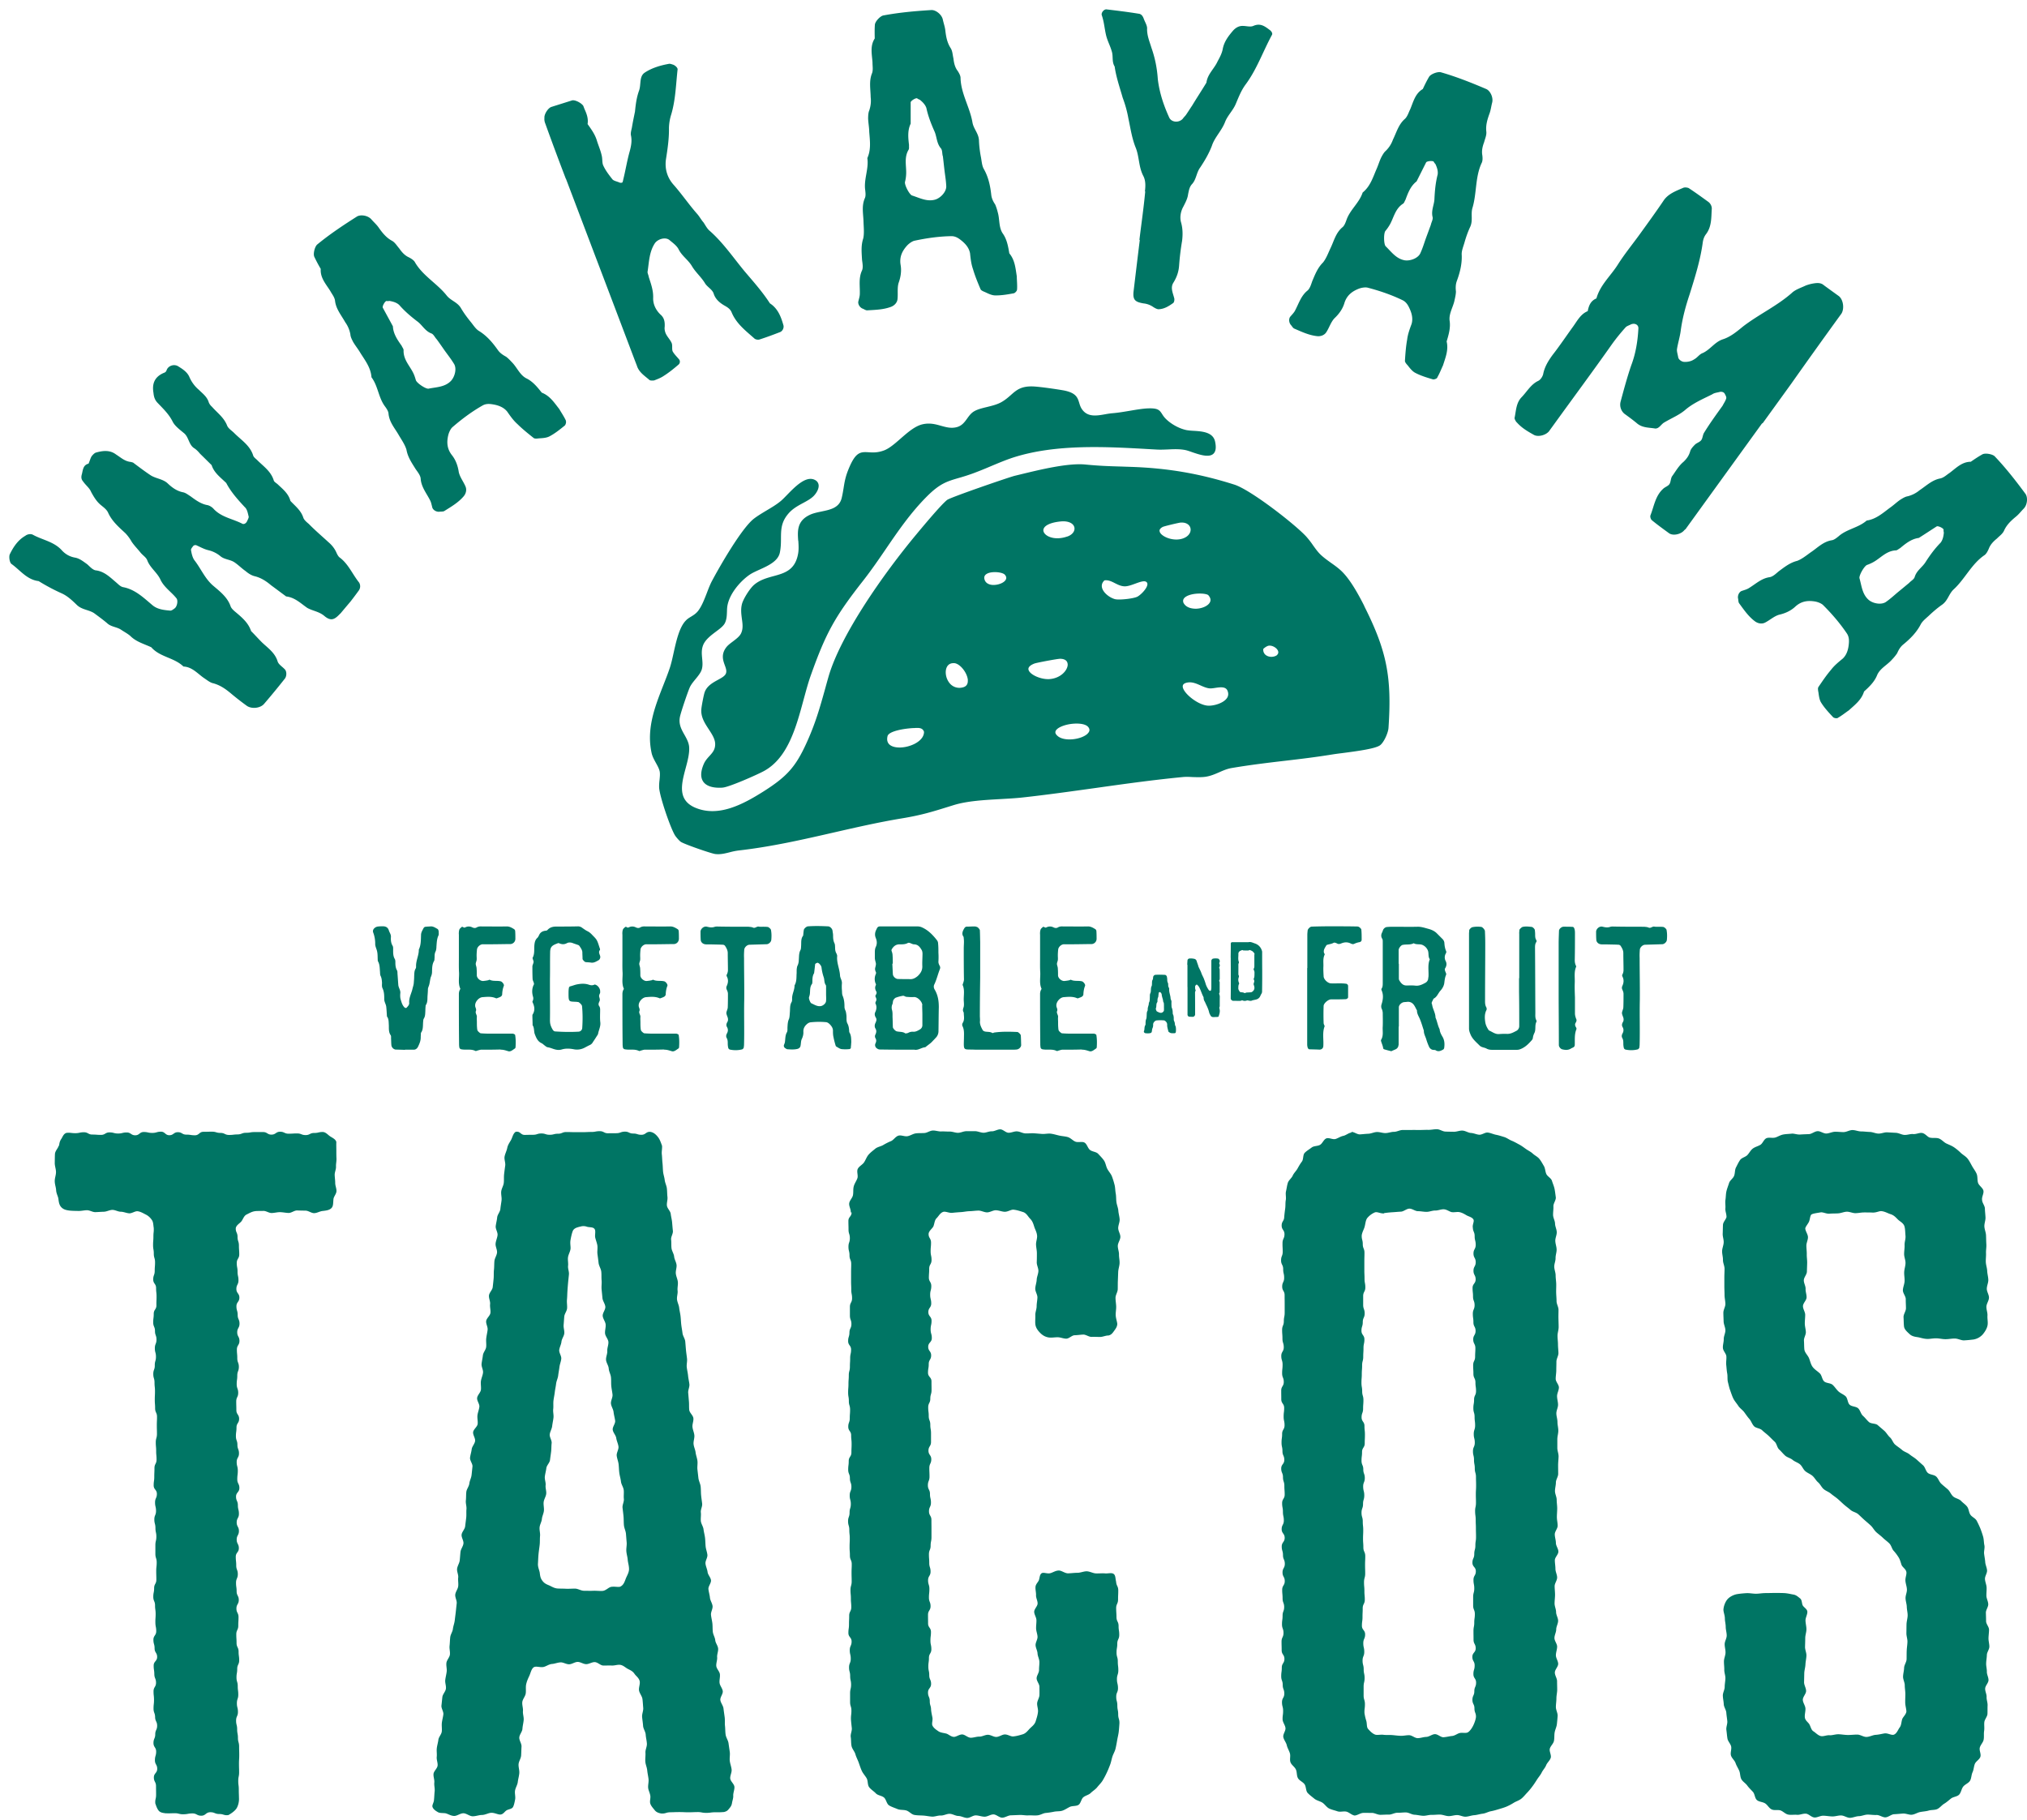
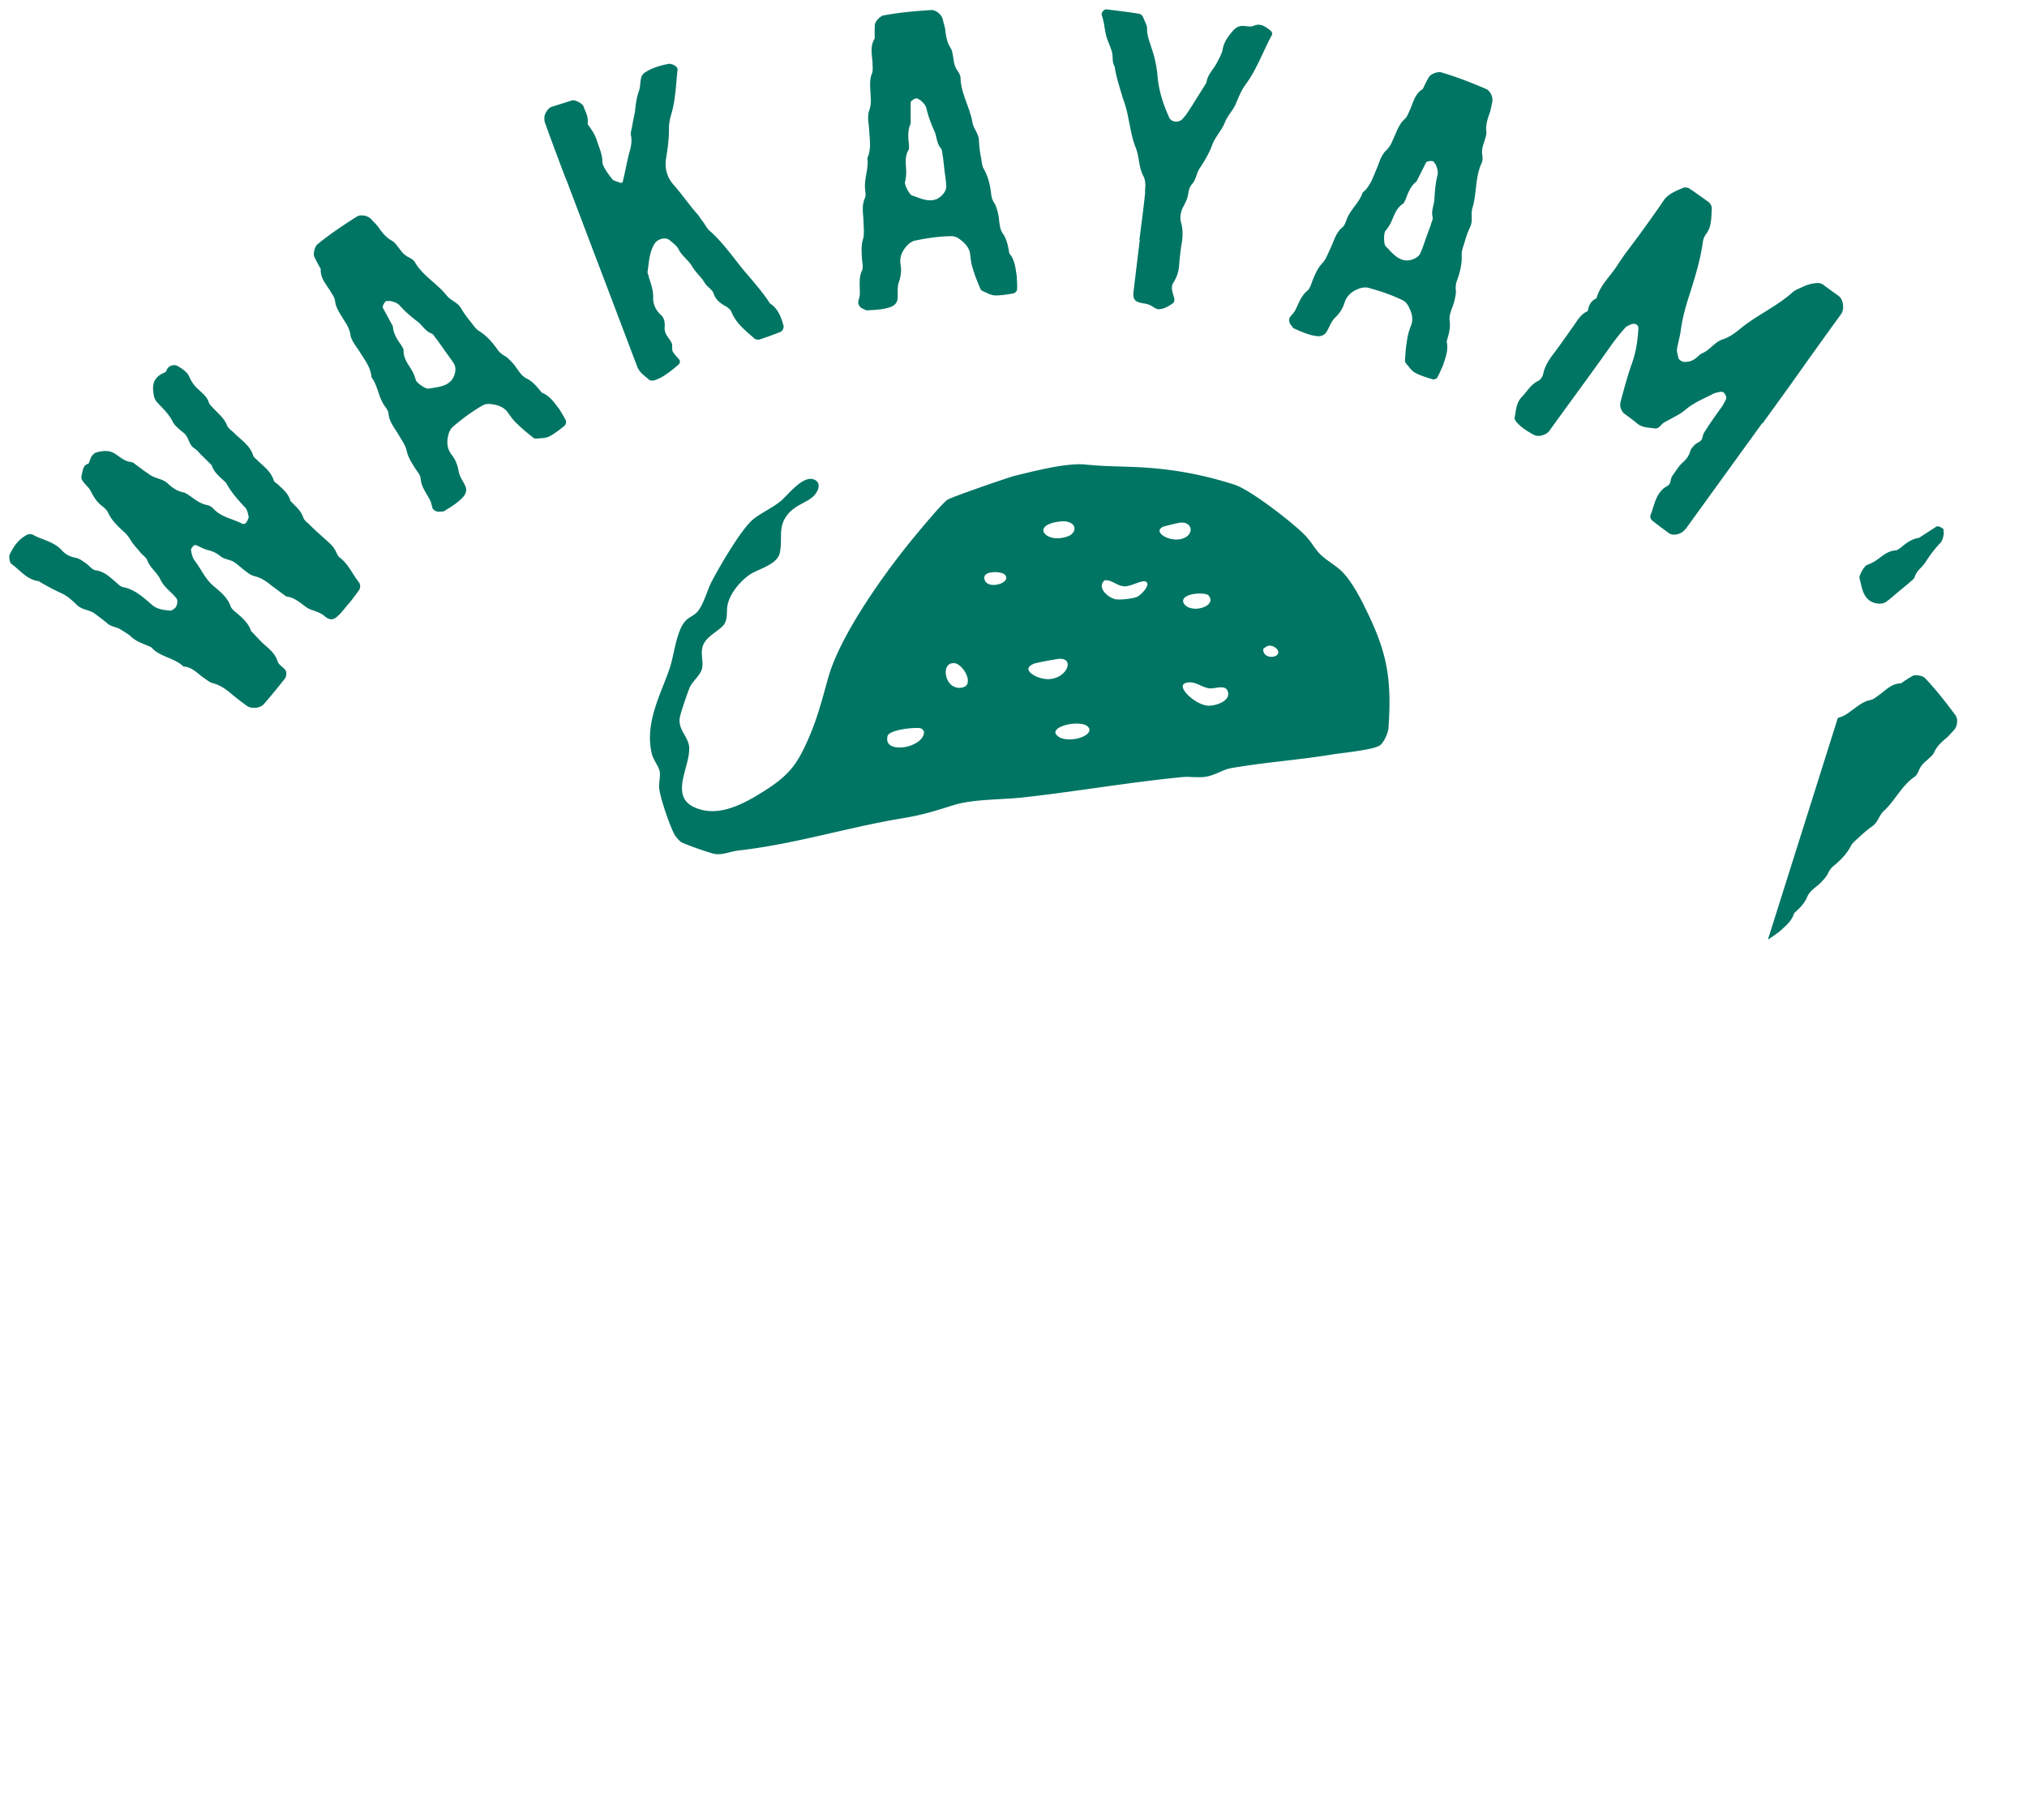
<svg xmlns="http://www.w3.org/2000/svg" width="216" height="194" fill="none">
-   <path fill="#007564" d="M143.998 120.639c.286-.027.621.28.935.259.293-.021.586-.056.9-.07.293-.014.586-.175.9-.182s.6.119.914.112.593-.133.9-.133.6-.188.907-.195.607.007.907 0c.299-.007.606 0 .913 0s.614-.021.914-.014.614-.07.921-.07.607.238.907.252.614.014.907.02c.293.007.621-.139.914-.125.314.014.607.23.893.251.314.014.607.168.893.189.307.021.628-.266.921-.231s.586.182.879.238.586.154.865.238.53.286.809.398.523.259.788.399.489.314.726.482.509.287.725.49c.217.202.51.328.698.559s.328.496.481.755c.154.259.14.58.265.86.119.266.51.434.6.727.084.28.217.566.279.874.056.287.091.601.133.909.007.308-.272.629-.258.937s-.042.615-.035.923c.007.307.202.608.209.916.007.307.175.608.182.916.007.307-.161.615-.154.922s.133.609.14.916-.119.616-.112.923-.147.615-.14.923.147.608.147.916.056.615.063.916-.014.615-.007.923c.007.307.042.615.042.916 0 .3.209.608.209.916 0 .307-.014.615-.007.922s.021.616.021.923-.119.616-.119.923.049.615.049.916.042.615.049.916-.216.615-.216.923c0 .307-.014.615-.014.916 0 .3-.063.615-.063.923 0 .307.342.615.342.916 0 .3-.196.615-.196.922s.105.616.105.916-.181.616-.181.916.118.615.118.923.091.615.091.923-.105.615-.105.916v.923c0 .307.14.615.133.923-.007.307-.049.615-.049.923 0 .307.007.615.007.922s-.244.616-.244.916-.098.616-.098.916.182.615.182.923.055.615.055.923-.034.615-.034.923c0 .307.083.615.083.923 0 .307-.307.608-.307.916 0 .307.119.615.119.923 0 .307.265.615.265.922s-.377.609-.377.916.063.616.063.923.181.615.181.923-.265.615-.265.916.042.615.042.923c0 .307-.049.615-.049.923 0 .307.161.615.161.923 0 .307.216.615.216.922s-.202.616-.202.916-.189.616-.189.923.286.616.286.916-.132.615-.132.923.244.615.244.916-.356.615-.356.923c0 .307.237.615.237.916 0 .3.014.615.014.916 0 .3-.083.615-.083.922s-.056.616-.056.923.188.616.188.923c-.021.301-.049.608-.083.909-.035.301-.189.587-.238.881s-.014.615-.076.909c-.063.294-.37.538-.44.825s.188.685.098.972c-.091.286-.384.517-.489.79s-.341.503-.474.776-.335.489-.495.741c-.161.252-.314.496-.496.734a7 7 0 0 1-.565.678c-.209.217-.383.448-.621.637-.237.188-.523.265-.781.419a6 6 0 0 1-.774.413c-.279.118-.537.188-.837.279s-.552.168-.858.224c-.286.056-.559.224-.866.259s-.592.139-.899.16-.6.147-.907.161-.614-.175-.914-.175-.607.119-.907.112-.607-.154-.907-.161-.607.035-.907.028-.614.112-.914.098-.607-.098-.907-.112-.6-.237-.907-.244-.614.042-.914.035-.613.202-.913.195-.607.021-.907.021-.614-.209-.914-.202-.614-.014-.914 0-.607.258-.907.279c-.314-.042-.586-.342-.879-.412-.307-.07-.663.063-.949-.035-.3-.105-.621-.168-.893-.301s-.467-.461-.718-.622-.614-.224-.851-.419c-.238-.196-.51-.392-.719-.616s-.153-.678-.335-.93c-.181-.251-.544-.377-.697-.643-.154-.266-.091-.643-.224-.93-.132-.286-.46-.468-.572-.762-.111-.293.021-.65-.063-.951-.083-.3-.265-.559-.334-.867-.07-.307-.314-.566-.37-.874-.056-.307.265-.657.23-.964-.035-.308-.286-.595-.307-.902-.007-.462.056-.462.056-.923 0-.462-.119-.462-.119-.923s.245-.461.245-.923c0-.461-.168-.461-.168-.923 0-.461-.16-.461-.16-.923 0-.461.062-.461.062-.923 0-.461.279-.461.279-.922 0-.462-.293-.462-.293-.923 0-.462-.013-.462-.013-.923 0-.462.209-.462.209-.923 0-.462-.161-.462-.161-.923s.063-.461.063-.923c0-.461.168-.461.168-.916 0-.454-.168-.461-.168-.916 0-.454-.042-.461-.042-.923 0-.461.272-.461.272-.922 0-.462-.237-.462-.237-.923 0-.462.244-.462.244-.923 0-.462-.195-.462-.195-.923 0-.462-.133-.462-.133-.923s.314-.461.314-.923c0-.461-.321-.461-.321-.923 0-.461.231-.461.231-.923 0-.461-.098-.461-.098-.922 0-.462-.084-.462-.084-.923 0-.462.272-.462.272-.923 0-.462-.034-.462-.034-.923 0-.462-.147-.462-.147-.923s-.188-.461-.188-.923c0-.461.328-.461.328-.923 0-.461-.196-.461-.196-.923 0-.461-.097-.461-.097-.923 0-.461.062-.461.062-.922 0-.462.258-.462.258-.923 0-.462-.097-.462-.097-.923 0-.462.056-.462.056-.923 0-.462-.307-.462-.307-.923s-.007-.461-.007-.923c0-.461.272-.461.272-.923 0-.461-.175-.461-.175-.923 0-.461.049-.461.049-.923 0-.461-.139-.461-.139-.922 0-.462.265-.462.265-.923 0-.462-.14-.462-.14-.93s-.035-.462-.035-.923.182-.461.182-.923c0-.461.09-.461.09-.923v-.93c0-.468-.007-.461-.007-.923 0-.461-.258-.461-.258-.922 0-.462.21-.462.21-.93s-.105-.462-.105-.93-.223-.462-.223-.93.174-.462.174-.923-.028-.461-.021-.93c.007-.468.209-.468.209-.93 0-.461-.3-.468-.3-.93 0-.461.266-.461.273-.929.027-.308.062-.595.104-.888s.007-.616.063-.902-.049-.637.021-.923.105-.615.195-.902.405-.503.523-.776c.119-.273.363-.483.51-.748.146-.266.286-.511.467-.748.182-.238.091-.713.3-.93s.495-.378.74-.567c.244-.188.627-.132.893-.286.265-.154.383-.567.669-.685.272-.112.677.146.977.063.279-.084.53-.273.837-.336.286-.056.558-.322.872-.35zm3.502 8.677c-.356.049-.746-.203-.99-.105a2.14 2.14 0 0 0-.81.601c-.181.231-.195.602-.286.937-.069.266-.265.574-.307.916-.014.462.112.469.112.93s.181.461.181.923c0 .461-.014.461-.014.923v.923c0 .461.021.461.021.923 0 .461.084.461.084.922 0 .462-.23.462-.23.923v.923c0 .462.16.462.16.923 0 .462-.202.462-.202.923s-.14.461-.14.923c0 .461.314.461.314.923 0 .461-.097.461-.097.923 0 .461-.028.461-.028.923 0 .461-.119.461-.119.922 0 .462-.035.462-.035.923 0 .462-.035.462-.035.923 0 .462.077.462.077.923s.133.461.133.923c0 .461-.035.461-.035.923 0 .461-.161.461-.161.923 0 .461.307.461.307.923 0 .461.049.461.049.922 0 .462-.021.462-.021.923 0 .462-.286.462-.286.923 0 .462-.056.462-.056.93s.189.462.189.923.16.461.16.923c0 .461-.181.461-.174.923.007.461.118.461.118.923 0 .461-.132.461-.132.923 0 .461-.161.461-.161.929s.133.462.133.93.049.462.049.923c0 .462-.021.462-.021.923s.035.461.035.923c0 .461.202.461.202.93 0 .468-.021.461-.021.93 0 .468.014.461.014.923 0 .461-.125.461-.125.929s.041.462.041.93.042.462.042.923c0 .462-.223.462-.223.923 0 .462-.021.462-.021.923s-.063.461-.063.93c0 .468.342.461.342.93 0 .468-.195.461-.195.93 0 .468.104.461.104.929s-.181.462-.181.93.119.462.119.93.097.462.097.923c0 .462-.104.469-.104.93v.93c0 .461.139.468.139.937 0 .468-.063.461-.049.93.049.328.112.58.189.825.097.314.021.678.202.881s.426.475.733.594c.237.091.586-.021.92.028.259.035.566 0 .907.028.279.021.586.07.907.077.293.014.6-.07.907-.063s.6.314.907.314.614-.126.914-.133c.3-.006.614-.279.907-.293.321-.014.642.349.928.328.342-.021.648-.111.907-.132.307-.028.558-.252.816-.315.3-.07.683.056.9-.091s.425-.454.558-.734c.104-.224.237-.545.279-.874.014-.454-.161-.461-.161-.923 0-.461-.216-.454-.216-.916 0-.461.203-.454.203-.916 0-.461.188-.454.188-.916 0-.461-.286-.454-.286-.915 0-.462.132-.455.132-.916 0-.462-.244-.455-.244-.916 0-.462.356-.455.356-.916 0-.462-.23-.455-.23-.916s-.007-.454-.007-.916c0-.461.084-.454.084-.909 0-.454.062-.454.062-.909 0-.454-.181-.454-.181-.909v-.908c0-.455.119-.455.119-.909 0-.455-.084-.455-.084-.916 0-.462.251-.455.251-.916 0-.462-.363-.455-.363-.916s.196-.454.196-.916c0-.461.118-.454.118-.916 0-.461.07-.454.07-.909 0-.454-.014-.454-.014-.909 0-.454-.021-.454-.021-.909 0-.454-.056-.454-.063-.908-.007-.455.091-.455.091-.916 0-.462-.014-.455-.014-.916 0-.462.028-.455.028-.916 0-.462-.014-.462-.014-.916s-.126-.454-.126-.916c0-.461-.083-.454-.083-.916 0-.461-.112-.454-.112-.916 0-.461.195-.454.195-.916 0-.461-.111-.454-.111-.915 0-.462.146-.462.146-.916 0-.455-.056-.462-.056-.916 0-.455-.132-.455-.132-.916 0-.462.077-.455.077-.916s.209-.454.209-.916c0-.461-.063-.461-.063-.916 0-.454-.216-.461-.216-.916 0-.454-.028-.454-.028-.916 0-.461.209-.461.209-.915 0-.455.028-.462.028-.916 0-.455-.223-.455-.23-.916-.007-.462.251-.455.251-.916 0-.462-.23-.455-.23-.916s-.063-.461-.063-.916c0-.454.188-.461.188-.916 0-.454-.167-.461-.167-.916 0-.454-.049-.461-.049-.916 0-.454.328-.461.328-.916 0-.454-.23-.461-.23-.915 0-.455.237-.455.237-.916 0-.462-.237-.462-.237-.923 0-.462.237-.462.237-.923 0-.462-.112-.462-.112-.923s-.174-.454-.195-.916c-.063-.307.181-.664.063-.867-.147-.251-.516-.314-.74-.447s-.446-.266-.725-.329c-.244-.056-.523.028-.809 0-.259-.028-.545-.294-.886-.307-.286-.014-.6.139-.921.132-.293-.007-.6.14-.914.14s-.6-.07-.907-.07-.614-.272-.914-.272-.614.307-.907.321c-.321.014-.621.049-.907.063-.342.021-.635.056-.893.091zm-92.49-8.698c.44-.062.467.343.907.336.439-.007.446-.014.886-.014.439 0 .439-.14.886-.14.446 0 .439.14.885.14.447 0 .44-.112.886-.112.447 0 .447-.182.893-.182.447 0 .447.014.886.014h.886c.44 0 .447-.021.893-.021.447 0 .447-.083.893-.083.447 0 .447.23.893.223.447-.007.447 0 .886-.007.44-.007.447-.16.893-.167.447-.007.447.202.893.202.447 0 .447.14.893.133.447-.007.454-.328.9-.315.39.042.663.322.858.574s.3.58.419.902c.034.3-.056.615-.021.923.035.307.035.608.07.915.034.308.034.609.062.916s.14.595.175.902.195.595.23.895.028.608.063.916c.034.308-.091.622-.056.923s.37.573.404.874.12.601.147.902c.028.3.049.608.084.909.035.3-.224.636-.189.937.035.3.007.615.042.915s.251.588.28.888c.027.301.222.588.257.888s-.111.623-.076.93c.034.308.188.595.216.895s-.063.622-.028.923-.09.622-.063.923c.028.301.195.594.23.895.035.3.112.601.147.902.035.3.042.608.077.909.035.3.097.601.132.902.035.3.265.587.293.887s.049.609.077.909.077.602.111.909c.035.308-.062.623-.027.923.034.301.111.601.14.902.027.301.104.601.139.902s-.154.629-.126.93c.028.3.049.608.077.909.028.3 0 .615.035.916.035.3.404.566.44.874.034.307-.126.629-.098.929s.174.595.202.895-.112.623-.084.93.181.595.216.895.16.594.196.902c.035.308-.035.615 0 .923l.104.909c.035.3.203.594.238.895.034.3.02.608.048.916.028.307.077.601.112.909.035.307-.174.629-.14.936.035.308-.027.616 0 .916.028.301.252.588.287.888s.125.602.16.902.035.608.063.909.153.594.188.902-.237.636-.202.944.188.594.223.895c.035.3.335.58.363.881.028.3-.307.643-.272.951s.132.601.16.901.244.588.28.888c.034.301-.196.637-.168.937s.111.602.146.902.014.608.05.916c.034.308.23.587.257.888.028.301.28.58.307.888.028.308-.132.629-.104.93.028.3-.119.622-.091.93.028.307.349.573.384.881.035.307-.07.622-.035.922s.307.581.341.881-.293.644-.258.944c.035.301.3.595.335.902s.084.615.126.93 0 .629.035.937.02.629.07.937c.048.307.265.594.306.902.042.307.091.622.133.93.042.307-.035.636 0 .943.035.308.16.609.195.923s-.174.651-.146.958c.028.308.425.587.446.895s-.146.643-.125.951c.014.273-.098.524-.133.769-.042.273-.153.419-.32.615-.147.182-.23.266-.53.343-.475.035-.468.028-.943.028s-.474.063-.955.063c-.482 0-.475-.091-.95-.084-.474.007-.474.021-.955.021s-.481-.021-.956-.021c-.474 0-.481.014-.962.021-.482.007-.475.154-.956.133-.286-.049-.53-.133-.705-.35-.153-.203-.383-.426-.474-.706-.084-.259.049-.587 0-.853-.049-.294-.195-.559-.223-.79-.042-.308.07-.643.035-.965s-.112-.622-.14-.937c-.028-.314-.181-.622-.202-.937-.021-.314.035-.636.014-.951s.174-.643.153-.964c-.02-.322-.105-.63-.126-.951-.02-.322-.258-.622-.279-.937-.02-.315-.076-.629-.104-.951s.146-.657.118-.965-.041-.643-.083-.951-.314-.601-.363-.909c-.049-.307.133-.678.07-.985-.077-.357-.405-.56-.551-.783-.182-.273-.412-.378-.691-.518-.265-.133-.488-.384-.816-.44-.286-.049-.614.091-.942.07-.272-.021-.58.014-.9 0-.286-.014-.579-.357-.893-.364-.293-.007-.607.217-.907.217s-.607-.238-.907-.238-.607.245-.907.252c-.314.007-.627-.217-.913-.203-.321.014-.621.147-.9.168-.363.028-.642.266-.928.322-.356.076-.803-.133-1.047.041s-.314.588-.467.923c-.119.252-.258.546-.335.916-.056.308.007.636-.042.951s-.328.594-.363.909.098.643.07.958.105.643.077.958-.112.622-.133.937c-.02.314-.32.615-.334.929s.258.651.237.965c-.021.315-.021.636-.042.951s-.251.615-.272.93.104.643.076.958-.125.629-.16.937c-.035.307-.244.608-.293.916-.049.307.07.65.007.957-.056.28-.105.56-.216.776-.126.238-.468.231-.698.371-.202.126-.342.413-.635.441-.272.027-.62-.196-.997-.182-.307.014-.628.223-.977.23-.32 0-.656.14-.99.14-.336 0-.663-.314-.991-.321-.35 0-.69.3-1.005.286-.377-.014-.697-.265-.97-.293-.292-.028-.55 0-.746-.112-.23-.133-.474-.287-.572-.539-.084-.209.146-.475.154-.776.034-.3.034-.601.07-.909.034-.307-.07-.622-.036-.929s-.118-.63-.083-.93.397-.567.432-.874-.125-.629-.09-.93c.034-.301-.028-.615.006-.923.035-.308.133-.601.168-.902s.328-.573.363-.881c.034-.307-.028-.615.007-.923.035-.307.125-.601.16-.902.035-.3-.237-.643-.202-.943.035-.301.063-.609.097-.909.035-.301.335-.574.377-.881s-.105-.63-.07-.93.119-.601.154-.902-.07-.622-.028-.93.335-.573.37-.881-.07-.622-.035-.93c.035-.307.035-.608.07-.916.034-.307.25-.587.286-.888.034-.3.16-.594.195-.901s.077-.609.111-.909c.035-.301.063-.609.098-.909s-.188-.637-.153-.944c.035-.308.279-.58.314-.888s-.035-.622 0-.923-.154-.636-.119-.937c.035-.3.244-.587.28-.888.034-.3.048-.608.083-.916.035-.307.279-.58.314-.888.035-.307-.23-.643-.196-.943.035-.301.342-.574.377-.881s.077-.609.112-.909 0-.616.028-.923-.098-.629-.063-.93.014-.615.049-.916.286-.58.32-.888c.035-.307.203-.594.238-.895.035-.3.063-.608.097-.909.035-.3-.292-.65-.258-.951.035-.3.14-.601.175-.901s.328-.581.363-.881-.245-.644-.21-.944c.035-.301.447-.567.482-.867s-.056-.622-.021-.923c.034-.301.167-.594.202-.902s-.272-.643-.237-.951.37-.573.404-.874c.035-.3-.041-.622 0-.923.042-.3.189-.594.224-.895.035-.3-.189-.636-.154-.943.035-.308.105-.602.14-.909s.314-.581.348-.881c.035-.301-.027-.616.008-.923.034-.308.111-.601.146-.909s-.188-.636-.154-.937c.035-.301.42-.566.454-.867.035-.3-.07-.622-.035-.93.035-.307-.153-.636-.118-.937.034-.3.362-.573.397-.874.035-.3.07-.615.098-.922s0-.623.035-.93.02-.623.049-.93c.027-.308.25-.601.279-.909.027-.308-.182-.636-.154-.951s.181-.608.21-.916c.027-.307-.23-.643-.196-.951.035-.307.126-.615.154-.923.027-.307.313-.594.341-.901s.091-.616.126-.923-.07-.63-.035-.944c.035-.315.237-.601.272-.909s0-.622.035-.93q.054-.462.119-.923c.041-.307-.119-.643-.07-.944s.223-.615.286-.937c.063-.321.251-.573.404-.846.154-.272.217-.727.53-.887zm6.794 10.11c-.25.077-.655.14-.78.497-.106.279-.175.636-.231.944-.063.356.035.727 0 .95-.042.294-.223.581-.265.874s.042.609.007.909.118.615.09.916-.062.594-.09.895q-.041.451-.07.902c-.02.301-.02.601-.049.902-.028.3.035.608.014.909-.02.3-.272.58-.3.881-.028.3-.042.601-.07.902-.028.3.105.615.07.908s-.272.581-.3.874-.202.588-.237.881.244.637.216.937-.16.588-.195.888-.098.594-.133.895-.188.587-.223.888-.105.594-.14.895c-.034.301-.104.594-.139.895-.035.3.007.608-.028.909-.035.3.063.615.028.916-.035.3-.105.594-.14.895-.034.3-.223.58-.258.88s.238.637.203.937-.021.609-.056.902-.084.595-.119.895-.355.566-.39.867-.126.594-.16.895c-.036.301.118.622.083.923s.098.615.063.916c-.035.3-.237.58-.272.881-.035.3.055.615.028.916-.028.3-.189.587-.217.888-.028.3-.216.587-.244.888-.028.3.077.615.049.915s-.007.609-.035.902-.09.651-.126 1.021c-.034.343-.041.699-.062 1.028-.028.384.167.727.195 1.007.042.37.098.58.265.804.188.258.377.363.684.489.272.112.523.294.865.343.223.028.558.014.97.035.292.014.62-.014.97-.014.313 0 .634.23.969.23s.656.014.977 0 .67.035.983.014c.356-.021.649-.391.935-.433.419-.056.781.063.97-.028.328-.161.44-.483.565-.818.118-.315.335-.636.356-.993.014-.377-.119-.748-.14-1.049-.02-.3-.126-.608-.146-.923-.021-.314.062-.622.034-.929s-.048-.616-.076-.923-.189-.602-.216-.909c-.028-.308-.014-.622-.042-.93s-.07-.615-.105-.923.174-.643.14-.951c-.035-.307.02-.629-.014-.937-.035-.307-.259-.594-.294-.902-.034-.307-.132-.608-.174-.915s-.042-.623-.077-.93-.167-.609-.202-.916.223-.657.188-.965c-.034-.308-.195-.601-.237-.909s-.342-.587-.376-.895c-.035-.308.3-.657.258-.965s-.133-.608-.168-.923c-.035-.314-.25-.594-.279-.902-.028-.307.195-.636.168-.943-.028-.308-.105-.616-.133-.93s0-.623-.035-.937-.216-.608-.237-.923-.265-.608-.286-.923.153-.636.132-.951.14-.636.12-.951c-.022-.314-.329-.608-.357-.915s.091-.637.063-.951c-.028-.315-.293-.609-.314-.923-.02-.315.307-.657.28-.972-.029-.315-.28-.608-.308-.923s-.062-.629-.09-.937c-.028-.307.028-.636 0-.944s0-.636-.035-.944-.252-.601-.286-.915c-.035-.315-.077-.623-.119-.937s.035-.637-.014-.944c-.042-.266-.16-.538-.223-.818s.07-.671-.056-.895c-.146-.259-.544-.182-.823-.266a1.08 1.08 0 0 0-.733-.007zm122.189-1.104c-.021.3-.377.594-.391.915s-.014.616-.028.937.119.623.105.937-.161.615-.168.93c-.006.315.098.622.091.937s.168.622.168.937c0 .314-.021.622-.021.93v.937c0 .314.021.629.021.936s.083.63.09.937-.216.63-.216.944c0 .315.021.629.028.937s.181.622.188.93-.181.636-.174.944-.112.636-.091.937c.014.321.349.608.37.909.021.314-.049.629-.014.915.035.315.049.623.105.909.055.315 0 .637.076.923.077.301.14.615.245.888.104.294.202.601.334.867.133.266.356.51.524.769.167.259.446.427.627.671.182.245.342.49.552.727.195.217.286.553.502.777.202.209.635.209.858.426.209.203.46.378.691.594.23.217.425.427.648.63.224.202.252.622.475.825s.411.447.635.65c.223.203.572.265.802.461s.558.28.788.476.335.531.565.727.537.3.768.503.369.497.6.692c.23.196.355.518.586.713.23.196.544.294.774.49s.488.356.718.552c.231.196.447.413.67.608.223.196.475.371.705.574s.586.251.809.447.44.42.663.615c.223.196.46.392.683.602s.363.503.586.706c.224.203.475.377.691.587s.468.385.684.594c.237.231.286.595.467.79.223.245.384.469.53.7.161.251.217.51.314.797.084.258.482.461.524.79.034.265-.126.58-.105.916.021.307.146.608.16.923.014.314-.153.622-.146.936s.125.616.132.923.098.623.091.93-.112.615-.119.93-.006.615-.013.93.118.622.111.93c-.007.307-.063.615-.077.93-.014.314-.007.622-.014.93-.007.307-.258.615-.265.922s-.104.623-.111.93.181.623.181.93.063.622.063.93-.021.622-.014.93.112.622.126.93c-.042.342-.391.594-.461.86-.091.335-.084.622-.258.846s-.293.636-.614.762c-.244.098-.642-.182-.998-.133-.272.042-.592.133-.955.154-.307.021-.628.216-.97.223-.321.007-.649-.251-.984-.251s-.655.042-.976.042c-.342 0-.67-.063-.977-.077-.363-.014-.705.126-.984.105-.321-.028-.655.147-.927.091-.314-.063-.559-.357-.796-.504s-.279-.44-.425-.727c-.119-.231-.461-.419-.496-.762-.034-.308.077-.629.063-.944s-.272-.615-.279-.93c-.007-.314.349-.629.349-.944s-.223-.629-.216-.943l.021-.937c.007-.315.111-.623.125-.937s.091-.622.105-.937-.154-.636-.147-.944.021-.629.021-.937c0-.307.126-.629.126-.937 0-.307-.091-.629-.098-.936s.216-.644.196-.951c-.021-.287-.419-.469-.51-.7-.097-.258-.056-.545-.272-.713-.188-.146-.411-.363-.718-.405-.224-.035-.579-.133-.984-.154-.3-.014-.635-.014-.984-.014-.321 0-.655.014-.99.014s-.67.063-.991.07c-.356 0-.698-.077-.998-.063a10 10 0 0 0-.997.098c-.384.056-.83.28-1.067.552-.238.273-.419.748-.433 1.133.014.287.153.594.153.909 0 .293.091.594.091.909 0 .293.105.601.105.916 0 .314-.209.601-.216.908s.097.609.09.916-.16.602-.167.909.042.609.035.916.125.608.118.916-.076.608-.076.916-.203.615-.196.923c.007.307.084.608.098.916.014.307.251.601.272.902.021.3.077.608.105.909.027.3-.14.629-.098.929s.063.616.112.916c.048.301.334.56.397.853.063.294-.104.657-.021.951.084.294.391.524.489.811s.272.545.39.818c.119.273.084.636.23.902s.454.434.628.678c.175.245.391.441.6.671.21.231.196.672.426.874.23.203.614.189.879.357s.411.51.697.643c.287.133.642.014.935.105.279.091.524.392.837.447.293.056.614-.007.935.021.286.028.614-.146.949-.118.293.021.586.391.914.405.3.014.628-.203.949-.189.307.007.621.07.941.077.321.007.621-.112.942-.105s.621.252.935.252.628-.168.949-.175.628-.168.942-.168.634.056.941.042.642.259.949.252c.321-.014.628-.321.928-.335.328-.014.642-.049.935-.07.335-.021.67.153.949.125.314-.027.593-.23.886-.286.307-.063.613-.07.899-.154.3-.091.649-.042.921-.161s.489-.419.747-.573.488-.364.725-.552c.238-.189.656-.196.865-.413.21-.217.245-.608.433-.853s.565-.363.725-.622.14-.629.273-.909c.132-.28.132-.601.244-.888s.502-.468.593-.769-.14-.671-.063-.972.356-.545.411-.853c.056-.307 0-.622.049-.923.049-.3-.007-.615.021-.923.028-.307.321-.594.335-.895.014-.3 0-.594.014-.901s-.119-.602-.105-.902-.167-.602-.153-.902.349-.588.356-.888-.182-.601-.175-.895-.083-.594-.076-.895.069-.594.076-.895.265-.594.265-.895c0-.3-.097-.601-.09-.902.007-.3.056-.601.056-.902 0-.3-.314-.601-.314-.902 0-.3-.014-.601-.021-.901s.258-.609.251-.909-.189-.602-.196-.895.035-.602.021-.895-.16-.595-.174-.895.237-.615.223-.909-.174-.594-.195-.888c-.021-.308-.084-.594-.119-.888s.091-.629.028-.916c-.063-.286-.049-.622-.132-.909a10 10 0 0 0-.293-.867 10 10 0 0 0-.391-.832c-.14-.272-.509-.398-.677-.65-.167-.252-.16-.615-.349-.86s-.453-.398-.662-.629c-.224-.21-.6-.252-.83-.461-.231-.21-.335-.546-.565-.749-.231-.202-.475-.391-.698-.601s-.314-.566-.544-.769-.656-.182-.886-.384c-.23-.203-.279-.609-.51-.811s-.46-.413-.69-.616c-.23-.202-.509-.349-.747-.545-.237-.196-.572-.273-.802-.476s-.495-.363-.732-.566c-.238-.203-.321-.566-.551-.769s-.377-.503-.607-.706c-.231-.203-.468-.399-.698-.601-.23-.203-.705-.126-.935-.329s-.411-.461-.642-.664c-.23-.203-.286-.601-.516-.804s-.67-.168-.9-.378c-.23-.209-.202-.692-.432-.902-.231-.209-.545-.314-.768-.524s-.383-.482-.614-.692-.683-.161-.907-.371c-.223-.209-.237-.643-.46-.853-.258-.244-.558-.412-.76-.685-.203-.272-.259-.615-.391-.937-.133-.321-.454-.573-.495-.937-.028-.3-.021-.615-.042-.922s.216-.623.202-.93-.112-.609-.112-.916.042-.608.042-.916-.244-.615-.237-.93.37-.601.384-.909c.014-.307-.119-.615-.105-.923.014-.307-.202-.622-.188-.93.014-.307.321-.601.328-.909.007-.307.021-.615.028-.922s-.049-.616-.042-.923-.042-.616-.042-.923.181-.622.167-.923-.265-.608-.286-.909c.028-.189.244-.426.377-.678s.126-.706.286-.811.565-.154.97-.224c.265-.042.614.168.948.14.293-.028.593-.014.914-.035.3-.014.607-.161.914-.175s.621.154.928.154.628-.077.921-.077c.335 0 .642 0 .921.014.39.014.718-.175.928-.154.383.035.697.238.976.322.363.112.558.342.782.566s.593.371.704.734c.084.287.077.644.112 1.028.028.315-.112.643-.098.965s-.049.629-.049.958.154.643.147.965-.126.636-.14.957c-.014.322.056.644.042.965-.014.322-.167.636-.181.958s.314.657.307.972.021.643.021.958-.279.65-.258.965c.02.314.014.657.048.964.035.343.356.602.6.832.245.231.551.28.886.329.224.035.551.161.963.182.3.014.628-.07.984-.063.321 0 .649.091.983.091.335 0 .663-.07.984-.07.356 0 .698.21.998.196.411-.021.767-.063.99-.091a1.7 1.7 0 0 0 1.005-.546c.223-.265.481-.657.523-1.048.035-.308-.042-.637-.021-.958.021-.322-.125-.636-.112-.958.014-.322.266-.622.273-.944s-.231-.629-.231-.951.168-.636.161-.951-.105-.629-.119-.95c-.014-.322-.132-.63-.146-.944-.014-.315.035-.637.021-.951-.014-.315.055-.636.034-.958s-.02-.636-.034-.951-.161-.629-.175-.944.133-.643.119-.958-.056-.629-.063-.943c-.007-.315-.3-.616-.3-.93-.049-.322.209-.685.14-.986-.07-.301-.482-.538-.572-.832-.091-.294-.028-.664-.147-.951s-.328-.545-.481-.818c-.154-.273-.293-.566-.489-.811-.195-.245-.488-.391-.718-.608a5.4 5.4 0 0 0-.719-.595c-.272-.181-.537-.272-.83-.412-.272-.133-.488-.419-.795-.531-.286-.098-.635-.014-.956-.091-.251-.056-.495-.455-.851-.497-.279-.035-.614.154-.942.119-.293-.028-.607.112-.928.091-.293-.021-.593-.21-.907-.224-.3-.014-.607-.035-.92-.049s-.614.14-.928.133-.607-.168-.921-.175-.614-.055-.921-.055-.621-.147-.928-.147-.621.209-.928.216-.621-.041-.928-.035c-.307.007-.62.175-.92.189-.321.007-.635-.265-.935-.251-.321.014-.621.3-.914.314-.328.014-.635.021-.921.042-.349.028-.67-.119-.928-.091-.307.035-.614.035-.9.091-.307.056-.572.238-.851.322-.3.084-.67-.042-.935.07-.286.119-.404.566-.662.713-.265.154-.565.217-.803.398-.237.182-.369.469-.572.685s-.6.28-.774.525-.3.531-.44.797c-.139.266-.09.608-.202.895-.111.286-.446.475-.537.769s-.209.573-.279.874c-.07.3-.056.601-.105.909-.049.307.021.608-.007.916-.028.307.133.608.112.916zm-93.244-.406c-.007.455-.342.455-.342.909s.014.454.014.916c0 .461.14.454.14.916 0 .461-.147.454-.147.916 0 .461.111.454.111.916 0 .461.182.454.182.915 0 .462-.014.455-.014.916v.916c0 .462.02.455.02.916 0 .462.085.455.085.916s-.23.454-.23.916v.916c0 .461.16.454.16.909 0 .454-.203.454-.21.909-.006.454-.139.454-.139.909 0 .454.314.454.314.908 0 .455-.098.455-.098.909 0 .455-.028.455-.028.916 0 .462-.118.455-.118.916 0 .462-.035.455-.035.916s-.035.454-.035.916c0 .461.077.454.077.916 0 .461.132.454.132.916 0 .461-.035.454-.035.909 0 .454-.16.454-.16.908 0 .455.307.455.307.909 0 .455.049.455.049.916 0 .462-.021.455-.021.916 0 .462-.286.455-.286.916s-.056.461-.056.916c0 .454.181.454.181.916 0 .461.16.454.16.916 0 .461-.18.454-.18.916 0 .461.118.454.118.916 0 .461-.133.454-.133.915 0 .462-.16.462-.16.916 0 .455.133.462.133.916 0 .455.048.455.048.916 0 .462-.02.455-.02.916s.034.454.034.916c0 .461.196.461.196.916 0 .454-.021.461-.021.916 0 .454.014.461.014.916 0 .454-.126.461-.126.915 0 .455.042.462.042.916 0 .455.042.455.042.916 0 .462-.223.455-.223.916 0 .462-.021.455-.021.916s-.063.461-.063.916c0 .454.342.461.342.916 0 .454-.196.461-.196.916 0 .454.105.461.105.923 0 .461-.181.461-.181.915 0 .455.118.462.118.923 0 .462.098.455.098.916 0 .462-.105.462-.105.923v.923c0 .461.14.461.14.923 0 .461-.056.461-.049.923.02.314.056.615.09.93.035.314-.16.657-.11.964.048.308.02.651.083.958.063.308.328.574.411.874.084.301.244.588.35.881.104.294.201.601.327.881s.356.518.516.79c.16.273.084.706.272.958.189.252.496.427.712.657s.62.238.865.441c.244.202.279.678.551.846s.586.258.88.384c.292.126.634.063.948.154s.544.42.865.475c.3.056.635.049.963.07.293.021.6.091.927.112.294.014.614-.133.935-.119.3.014.621-.188.935-.181s.607.223.928.23.614.203.928.21.621-.28.935-.273.62.14.934.14.628-.244.935-.244.628.349.935.349.621-.245.928-.252.628-.028.935-.035c.321-.014.635.063.934.042.321-.014.635.028.935 0 .328-.021.621-.23.907-.258a9 9 0 0 0 .879-.133c.3-.063.614-.021.893-.112s.537-.28.802-.406c.266-.125.663-.055.914-.209s.293-.63.524-.818c.23-.189.579-.245.788-.455.209-.209.495-.37.684-.608.188-.238.418-.454.579-.713a9 9 0 0 0 .432-.811c.133-.273.244-.559.356-.846s.16-.587.251-.881.265-.559.335-.853.125-.601.174-.895.133-.601.168-.902c.035-.3.056-.622.076-.923.007-.468-.132-.475-.132-.944s-.091-.468-.091-.943c0-.476-.118-.469-.118-.937s.195-.469.188-.937-.112-.469-.112-.937.147-.475.147-.944-.056-.468-.056-.944-.133-.468-.133-.944.077-.475.077-.943c0-.469.21-.476.21-.944 0-.469-.07-.476-.07-.944 0-.469-.217-.469-.223-.937s-.028-.475-.035-.944.202-.475.202-.951c0-.475.021-.475.021-.951 0-.475-.195-.468-.23-.943-.084-.336-.049-.686-.272-.832-.224-.147-.579-.021-.907-.049-.272-.028-.607.014-.984 0-.307-.014-.635-.217-.977-.224-.321 0-.655.161-.99.161s-.663.049-.991.056c-.349 0-.698-.315-1.004-.301-.377.014-.698.273-.97.301-.314.035-.635-.119-.816-.021-.238.125-.224.482-.314.741-.07.202-.335.419-.363.713-.028.293.07.601.056.895-.014.293.174.594.167.888-.007.293-.363.587-.363.881 0 .293.231.587.238.888.007.3-.042.594-.035.887s.139.588.153.881-.216.602-.209.895.195.588.209.881.182.588.196.881c.013.294-.042.594-.035.895s-.265.601-.258.895c.006.294.299.594.299.888s.014.601 0 .895c-.013.294-.23.587-.244.874-.014.286.119.601.091.895-.035.384-.16.72-.244 1.007-.112.363-.398.552-.621.776s-.405.51-.767.622c-.286.084-.621.189-1.005.224-.265.028-.586-.224-.914-.21-.286.014-.579.258-.893.265-.293.007-.6-.237-.907-.23s-.607.203-.907.196-.621.125-.914.118c-.313-.007-.606-.335-.892-.349-.328-.014-.656.279-.921.258-.321-.027-.565-.3-.81-.356-.314-.077-.593-.091-.809-.238-.237-.161-.495-.328-.635-.594-.118-.224.05-.573-.014-.881-.048-.252-.111-.503-.14-.818-.006-.461-.139-.454-.139-.916 0-.461-.188-.461-.188-.923 0-.461.328-.461.328-.923 0-.461-.196-.461-.196-.923 0-.461-.097-.461-.097-.922 0-.462.063-.462.063-.923 0-.462.258-.462.258-.923 0-.462-.098-.462-.098-.923 0-.462.056-.455.056-.916s-.307-.461-.307-.916c0-.454-.007-.461-.007-.916 0-.454.272-.461.272-.916 0-.454-.174-.461-.174-.916 0-.454.049-.461.049-.922 0-.462-.14-.462-.14-.923 0-.462.265-.462.265-.923 0-.462-.14-.462-.14-.923 0-.462-.034-.462-.034-.923s.181-.461.181-.916c0-.454.09-.461.09-.916v-.916c0-.454-.006-.461-.006-.916 0-.454-.258-.461-.258-.922 0-.462.209-.462.209-.923 0-.462-.105-.462-.105-.923 0-.462-.223-.462-.223-.923 0-.462.174-.462.174-.923s-.02-.461-.02-.923c0-.461.209-.461.209-.923 0-.461-.3-.461-.3-.923 0-.461.272-.461.272-.922v-.923c0-.462-.077-.462-.077-.923 0-.462-.167-.462-.167-.923 0-.462-.056-.462-.056-.923s.223-.461.223-.923c0-.461.133-.461.133-.923 0-.461-.007-.461-.007-.923 0-.461-.37-.461-.37-.923 0-.461.077-.461.077-.922 0-.462.258-.462.258-.923 0-.462-.321-.462-.314-.923.007-.462.384-.462.384-.923 0-.462-.126-.462-.126-.923s.098-.461.098-.923c0-.461-.342-.461-.342-.923 0-.461.307-.461.307-.923 0-.461-.112-.461-.112-.93 0-.468.119-.461.119-.922 0-.462-.265-.462-.258-.923.007-.462.035-.462.035-.923 0-.462.25-.462.25-.93s-.097-.461-.097-.93c0-.468.042-.468.042-.93 0-.461-.272-.468-.258-.937.042-.349.446-.58.53-.839.112-.328.112-.615.32-.818.21-.202.371-.559.698-.671.259-.084.628.133.977.098q.397-.044.921-.077c.286-.014.593-.091.921-.098.3-.007.614-.056.928-.063s.621.189.935.189c.313 0 .634-.231.934-.224.328.007.635.147.928.161.349.014.684-.245.949-.224.384.035.739.168 1.025.252.363.112.531.49.754.713.223.224.321.476.432.839.084.287.272.574.307.958.028.308-.118.629-.111.944s.09.615.09.937c0 .321 0 .622-.014.944-.013.321.182.636.175.944s-.168.622-.182.936-.139.623-.153.937.237.637.23.951c-.007.315-.083.629-.083.944s-.154.636-.14.944-.028.643 0 .951c.049.44.328.748.537.958s.523.433.963.475c.293.028.6-.035.907-.028s.6.154.9.147.586-.357.886-.364.6-.056.9-.07.614.259.914.245.599.007.892.007.6-.161.893-.154c.314-.07.447-.272.607-.496.161-.224.321-.427.335-.741-.035-.301-.153-.602-.167-.916s.056-.622.049-.93-.07-.615-.07-.93.23-.608.237-.923c.007-.314 0-.615.014-.923.014-.307.021-.615.035-.923.014-.307.132-.615.146-.922s-.069-.623-.062-.937-.14-.63-.126-.937.265-.615.272-.923-.223-.622-.23-.93.167-.629.153-.937c-.014-.307-.118-.622-.139-.93-.021-.307-.161-.608-.202-.916-.042-.307-.021-.629-.077-.929s-.049-.637-.126-.93a8 8 0 0 0-.279-.895c-.111-.28-.356-.532-.495-.804-.14-.273-.175-.63-.349-.881-.174-.252-.412-.49-.621-.713-.209-.224-.628-.217-.872-.413s-.314-.629-.586-.783c-.258-.147-.684.021-.977-.105-.272-.112-.495-.391-.802-.482-.286-.084-.593-.091-.907-.161-.293-.063-.586-.161-.907-.203-.3-.035-.614.049-.934.028-.279-.021-.579-.049-.886-.07-.286-.014-.586.028-.893.014-.293-.014-.579-.202-.886-.216s-.593.153-.9.146-.586-.363-.886-.363-.6.217-.9.21-.6.16-.893.153-.6-.167-.9-.167h-.9c-.3 0-.6.167-.893.174s-.607-.139-.9-.132-.607-.028-.9-.014-.614-.112-.907-.098c-.307.021-.593.244-.879.265-.314.021-.614 0-.893.035-.32.035-.6.245-.9.301-.32.063-.683-.14-.976-.056-.314.091-.51.454-.789.58a6.5 6.5 0 0 0-.823.413c-.265.161-.62.203-.858.398-.237.196-.502.392-.711.63-.21.237-.307.552-.482.818-.174.265-.537.419-.677.706-.139.286.063.706-.041.999s-.3.546-.384.853c-.084.308-.028.623-.084.937s-.37.574-.404.888.195.636.167.958zm-84.49-7.145c-.027.265-.39.566-.404.93-.014.293-.014.622-.02.957 0 .315.132.637.132.958 0 .322-.14.651-.133.965 0 .336.133.664.147.958.014.364.216.671.244.937.049.44.119.692.328.902.21.209.46.293.9.342.293.028.586.028.9.035s.593-.07.9-.077.607.21.906.203.607-.035.907-.042.6-.189.9-.196.614.196.907.196.593.147.893.168.642-.266.928-.217c.314.049.593.224.844.35.272.133.482.335.656.594.146.217.133.49.188.832.021.455-.035.448-.035.909s-.035.454-.035.916c0 .461.077.454.077.916 0 .461.133.454.133.916 0 .461-.035.454-.035.916 0 .461-.16.454-.16.915 0 .462.306.455.306.916 0 .462.05.455.05.916 0 .462-.022.455-.015.916.007.462-.286.455-.286.916s-.056.454-.056.916c0 .461.189.454.189.916 0 .461.16.454.16.916 0 .461-.174.454-.174.916 0 .461.118.454.118.915 0 .462-.132.455-.125.916.007.462-.16.455-.16.916 0 .462.132.455.132.916 0 .462.049.455.049.916 0 .462-.021.455-.021.916s.035.454.035.909c0 .454.202.454.202.909 0 .454-.02.454-.02.909 0 .454.013.454.013.909 0 .454-.125.454-.125.908 0 .455.041.455.041.916 0 .462.042.455.042.916 0 .462-.223.455-.223.916 0 .462-.02.455-.02.916s-.064.454-.064.916c0 .461.342.454.342.909 0 .454-.195.454-.195.909 0 .454.104.454.104.909 0 .454-.18.454-.18.909 0 .454.118.454.118.915 0 .462.097.455.097.916 0 .462-.104.455-.104.916v.916c0 .455.14.455.14.916s-.05.454-.05.916c0 .461.014.454.014.916 0 .461-.237.454-.237.916 0 .461-.09.454-.09.916 0 .461.188.461.188.915 0 .455.063.462.063.916 0 .455-.035.455-.028.916.007.462.09.455.09.916 0 .462-.3.462-.3.916s.126.461.126.916c0 .454.272.461.272.916 0 .454-.37.461-.37.916 0 .454.063.461.07.916.007.454.181.461.181.915 0 .455-.265.455-.265.916 0 .462.05.455.05.916 0 .462-.05.455-.05.916 0 .462.16.462.168.916.007.455.216.461.216.916 0 .454-.202.461-.202.916 0 .454-.189.461-.189.923 0 .461.286.461.286.916 0 .454-.132.461-.132.923 0 .461.244.454.244.915 0 .462-.356.462-.356.923 0 .462.23.462.23.923 0 .462.007.462.007.923s-.118.461-.083.923c.083.231.174.538.355.762.182.224.468.245.733.287.474.014.474 0 .949-.007.474-.007.481.119.956.112.474-.007.474-.084.948-.091.475-.007.482.244.956.244s.474-.363.956-.37c.481-.007.481.189.963.189.48 0 .502.181.976.111.307-.174.698-.44.872-.727.175-.286.272-.72.251-1.083-.007-.462-.02-.455-.02-.916 0-.462-.056-.462-.056-.916 0-.455.09-.462.09-.916 0-.455-.014-.461-.014-.916 0-.454.028-.461.028-.916 0-.454-.014-.461-.014-.916 0-.454-.125-.461-.125-.916 0-.454-.084-.461-.084-.923 0-.461-.112-.461-.112-.922 0-.462.196-.462.196-.923 0-.462-.112-.462-.112-.923 0-.462.147-.462.147-.916 0-.455-.056-.462-.056-.916s-.133-.461-.133-.916c0-.454.077-.461.077-.916 0-.454.21-.461.21-.916 0-.454-.063-.461-.063-.923 0-.461-.217-.461-.217-.922 0-.462-.028-.462-.028-.923 0-.462.21-.455.21-.916 0-.462.027-.455.027-.916 0-.462-.223-.455-.223-.916s.251-.461.251-.916c0-.454-.23-.461-.23-.916 0-.454-.063-.461-.063-.916 0-.454.189-.461.189-.923 0-.461-.168-.461-.168-.922 0-.462-.049-.462-.049-.923 0-.462.328-.462.328-.916 0-.455-.23-.462-.23-.916 0-.455.237-.462.237-.916s-.237-.461-.237-.916c0-.454.237-.461.237-.916 0-.454-.111-.461-.111-.916 0-.454-.196-.461-.196-.916 0-.454.356-.461.356-.922 0-.462-.223-.462-.223-.923 0-.462.056-.462.056-.923 0-.462-.119-.462-.119-.923 0-.462.244-.462.244-.916s-.167-.461-.167-.916c0-.454-.16-.461-.16-.923 0-.461.062-.461.062-.923 0-.461.28-.461.28-.923 0-.461-.294-.461-.294-.922 0-.462-.014-.462-.014-.923 0-.462.21-.462.21-.923 0-.462-.16-.462-.16-.923s.062-.461.062-.923c0-.461.167-.461.167-.923 0-.461-.167-.461-.167-.923 0-.461-.042-.461-.042-.923 0-.461.272-.461.272-.922 0-.462-.237-.462-.237-.916 0-.455.244-.462.244-.923 0-.462-.195-.462-.195-.923 0-.462-.133-.462-.133-.923s.314-.461.314-.923c0-.461-.32-.461-.32-.923 0-.461.223-.461.223-.923 0-.461-.098-.461-.098-.923 0-.461-.084-.461-.084-.922 0-.462.265-.462.265-.923 0-.462-.035-.462-.035-.93s-.146-.462-.146-.93-.21-.475-.189-.937c.063-.343.475-.531.621-.748.175-.259.265-.573.53-.699.252-.126.545-.301.859-.35.279-.049.6-.014.907-.035.306-.021.607.231.913.224s.6-.098.9-.091.6.077.9.084.614-.28.921-.266.6.014.9.021.607.273.907.266.6-.203.893-.231c.44-.049.732-.098.942-.307.209-.21.174-.511.216-.951.028-.28.307-.553.32-.846.015-.294-.132-.58-.132-.874s-.048-.573-.056-.867c-.006-.294.154-.587.14-.881s.063-.587.049-.874-.014-.58-.014-.867-.014-.601 0-.881c-.07-.314-.453-.461-.684-.622-.23-.161-.453-.441-.767-.448-.454 0-.454.105-.914.105s-.453.224-.907.224c-.453 0-.453-.175-.907-.175-.453 0-.453.028-.907.028-.453 0-.453-.21-.907-.21-.453 0-.453.301-.907.308-.453.007-.453-.273-.906-.273h-.907c-.454 0-.454.077-.907.077-.454 0-.454.168-.907.175-.454.007-.454.056-.907.056-.454 0-.454-.217-.914-.217s-.453-.132-.907-.132c-.453 0-.453.013-.907.013-.453 0-.453.371-.907.371-.453 0-.453-.07-.914-.07-.46 0-.453-.259-.907-.259-.453 0-.453.322-.906.322-.454 0-.454-.384-.907-.377-.454.006-.454.132-.914.132s-.454-.098-.907-.098-.453.35-.907.35c-.453 0-.46-.301-.914-.301-.453 0-.453.112-.914.112-.46 0-.453-.119-.914-.119-.46 0-.453.266-.907.266-.453 0-.453-.035-.913-.035s-.46-.245-.914-.245-.46.098-.914.098-.468-.07-.921-.035c-.335.084-.426.434-.572.651-.147.216-.202.412-.237.748zm35.921-10.208a.55.55 0 0 1-.474-.475c-.021-.238-.021-.497-.035-.734 0-.112.021-.259-.056-.35-.216-.329-.167-.713-.181-1.063-.021-.293 0-.587-.147-.839q-.054-.05-.055-.112c-.021-.328-.035-.636-.07-.971-.021-.273-.203-.511-.216-.804 0-.399 0-.805-.182-1.189-.09-.182-.056-.399-.056-.601-.02-.259-.035-.476-.146-.713-.07-.126-.056-.308-.07-.476-.035-.363-.02-.734-.202-1.063a.2.2 0 0 1-.035-.111c-.021-.329 0-.658-.07-.972-.056-.273-.216-.532-.202-.825 0-.399-.07-.804-.216-1.189-.112-.308.181-.566.44-.622.201-.035.404-.035.599-.035.307 0 .544.126.635.454.07.217.237.42.216.679-.02.328 0 .643.182.95.055.091.055.217.055.35 0 .364-.02.734.182 1.063.056.112.056.237.056.363 0 .273.02.567.167.825.056.091.056.238.056.35.035.398.056.804.09 1.223.021.273.217.511.217.804-.021.238-.035.497.035.735.09.293.167.622.418.859.07.056.147.07.216.021.07-.09.168-.181.217-.272.035-.07.07-.168.055-.238-.034-.51.203-.951.328-1.405.056-.273.168-.546.168-.825.02-.203.035-.399.035-.622.02-.273 0-.567.167-.825.035-.056.035-.147.035-.217-.02-.622.307-1.189.293-1.79.237-.496.216-1.021.237-1.552 0-.259.126-.455.237-.678.056-.112.126-.203.273-.203.146-.021.306-.021.474-.035.307-.035.544.147.781.273.056.035.09.146.112.216 0 .147.035.35-.021.476-.181.384-.181.783-.216 1.188a1.6 1.6 0 0 1-.07.476c-.126.216-.126.454-.126.692-.02.126 0 .273-.056.363-.216.364-.202.77-.216 1.168 0 .217-.07.406-.146.587-.07.273-.091.567-.168.825-.055.168-.125.294-.125.455 0 .203-.021.419-.035.622-.035.35.035.734-.203 1.063-.02.203-.034.398-.034.601-.021.273 0 .566-.168.825-.056.091-.056.217-.07.35-.034.405.021.825-.237 1.167 0 .168-.02.329-.02.497 0 .363-.147.692-.308 1.02-.09.147-.216.259-.404.273h-.97v.021c-.328-.021-.635-.021-.97-.035zm6.712-12.285c0-.167 0-.328.055-.496.021-.09.126-.181.217-.258.055-.07.146-.056.216 0s.146.035.216 0a.8.8 0 0 1 .712 0c.146.07.293.112.453.035a.83.83 0 0 1 .454-.126c.927 0 1.862.02 2.79 0 .307 0 .544.147.781.293a.27.27 0 0 1 .112.203c.021.273.021.567.021.839a.56.56 0 0 1-.544.546c-.677 0-1.367.021-2.058.021h-.837c-.307-.021-.642.293-.656.587-.02.203-.035.405-.035.622 0 .147.021.308 0 .476-.02.146-.111.307-.09.454.02.147.09.294.09.454.021.259.021.497.021.735.021.307.384.601.677.587.167-.021.328-.035.474-.07.09 0 .181-.091.237-.056.363.182.803.056 1.186.168.147.056.363.328.307.475-.125.308-.167.622-.181.951a.4.4 0 0 1-.126.182c-.111.07-.216.112-.328.147-.07.035-.167.07-.216.035-.474-.203-.949-.147-1.423-.112-.419.035-.823.531-.781.93 0 .181.167.349.07.566-.07.203.111.384.111.587-.02.203 0 .406 0 .602s0 .398.021.601c0 .07.02.168.035.237.02.091.258.308.349.329.272.021.565.035.837.035h2.553c.07 0 .147.035.216.07.035.021.07.056.07.091.07.44.07.874.035 1.335-.02.021-.035.07-.07.091-.237.147-.453.385-.746.273-.237-.07-.454-.147-.712-.147-.035 0-.07-.021-.111-.021-.691.021-1.389.021-2.058.021a3 3 0 0 0-.35.091c-.055 0-.069.035-.125.035q-.051.032-.111 0c-.496-.238-1.04-.056-1.55-.182-.055-.021-.146-.112-.146-.168-.035-.168-.035-.328-.035-.475-.02-1.755-.02-3.489-.02-5.23q-.002-.253.111-.475c.021-.021.056-.07.035-.112-.237-.532-.111-1.112-.126-1.664-.034-.531-.02-1.063-.02-1.587v-2.538zm9.718 9.251c0 .349.125.636.293.916.07.111.167.181.293.181.837.056 1.66.07 2.483.021.181-.021.349-.181.363-.363.056-.804.056-1.587-.021-2.377-.021-.126-.293-.399-.419-.42-.07 0-.167-.021-.237-.021-.732-.035-.781.021-.781-.86 0-.203 0-.398.035-.601 0-.07.07-.168.125-.182.237-.056.454-.147.69-.203.44-.09.873-.125 1.312.021.203.07.384.091.586 0 .021-.021.07-.021.112 0 .293.091.53.441.51.735v.125c-.036.112-.112.217-.112.35 0 .112.07.217.07.35.02.069 0 .146-.035.216-.07.168-.147.308-.035.497.09.112.111.258.111.384 0 .455-.035.93.021 1.391.035.42-.167.784-.237 1.168-.02.112-.112.217-.167.308-.126.202-.258.405-.384.587a.7.7 0 0 1-.307.308c-.202.091-.398.202-.6.307a1.74 1.74 0 0 1-1.186.147c-.398-.07-.837-.091-1.242.035-.586.168-1.004-.168-1.493-.238-.111-.021-.216-.112-.307-.181-.125-.091-.237-.217-.383-.273-.398-.203-.544-.601-.69-.972-.092-.294-.036-.622-.203-.895-.021-.021-.021-.056-.021-.07 0-.328-.021-.678-.021-1.007 0-.035.02-.111.056-.146.237-.42.167-.825-.035-1.245a.13.13 0 0 1 0-.126.62.62 0 0 0 .035-.51c-.112-.406-.112-.839.09-1.245.021-.035.035-.056.021-.091 0-.167-.146-.349-.146-.531-.021-.454-.021-.895-.021-1.349.02-.147.111-.294.126-.455 0-.112-.07-.237-.091-.349-.021-.035-.021-.091 0-.112.202-.385.146-.783.167-1.189.021-.328.056-.657.307-.895.09-.07.147-.202.203-.307.125-.294.362-.44.711-.476.07 0 .168-.035.216-.111.272-.273.586-.33.928-.33.782 0 1.549 0 2.316-.02a.73.73 0 0 1 .44.168c.167.112.328.237.509.328.202.091.349.217.495.364.182.203.419.398.544.636.147.273.217.601.328.895 0 .035.021.091 0 .126-.237.273.056.531.035.783-.02.126-.07.238-.181.308-.237.125-.474.293-.782.258-.202-.035-.397-.035-.6-.056-.111-.021-.306-.237-.327-.328 0-.259-.021-.497-.021-.734-.021-.259-.182-.455-.307-.658a.34.34 0 0 0-.203-.125c-.18-.07-.383-.126-.565-.203-.202-.056-.397-.07-.586.035-.272.147-.544.126-.823 0-.07-.035-.125 0-.216.035-.586.216-.733.398-.733.972-.02.929 0 1.866-.02 2.796v.839c0 1.224.02 2.447 0 3.657zm7.708-9.251c0-.167 0-.328.056-.496.021-.09.126-.181.216-.258.056-.07.147-.056.217 0s.146.035.216 0a.8.8 0 0 1 .712 0c.146.07.293.112.453.035a.83.83 0 0 1 .453-.126c.928 0 1.863.02 2.79 0 .308 0 .545.147.782.293a.27.27 0 0 1 .112.203c.02.273.02.567.02.839-.02.308-.236.532-.543.546-.677 0-1.368.021-2.058.021h-.838c-.306-.021-.641.293-.655.587a6 6 0 0 0-.035.622c0 .147.02.308 0 .476-.021.146-.112.307-.09.454.02.147.09.294.09.454.02.259.02.497.02.735.022.307.385.601.677.587.168-.021.328-.035.475-.07.09 0 .181-.091.237-.056.363.182.802.056 1.186.168.146.056.363.328.307.475-.126.308-.167.622-.181.951a.4.4 0 0 1-.126.182c-.112.07-.216.112-.328.147-.07.035-.167.07-.216.035-.474-.203-.949-.147-1.423-.112-.419.035-.823.531-.782.93 0 .181.168.349.07.566-.07.203.112.384.112.587-.021.203 0 .406 0 .602s0 .398.02.601c0 .07.022.168.036.237.02.091.258.308.348.329.273.021.566.035.838.035h2.553c.07 0 .146.035.216.07.035.021.07.056.07.091.07.44.07.874.035 1.335-.021.021-.035.07-.07.091-.237.147-.454.385-.747.273-.237-.07-.453-.147-.711-.147-.035 0-.07-.021-.112-.021-.69.021-1.388.021-2.058.021a2.5 2.5 0 0 0-.348.091c-.056 0-.07.035-.126.035q-.05.032-.112 0c-.495-.238-1.04-.056-1.548-.182-.056-.021-.147-.112-.147-.168-.035-.168-.035-.328-.035-.475-.02-1.755-.02-3.489-.02-5.23 0-.168.034-.328.111-.475.02-.021.056-.07.035-.112-.237-.532-.112-1.112-.126-1.664-.035-.531-.02-1.063-.02-1.587v-2.538zm8.916 1.064c-.307 0-.566-.217-.566-.511-.02-.272-.02-.566-.02-.839 0-.272.327-.622.69-.531.272.07.53.112.802.02.147-.055.328-.034.496-.034 1.04.02 2.1.02 3.139.02.167.022.328.022.474.092.217.09.363-.126.586-.112.147.035.307.02.475.02s.328 0 .495.022c.09 0 .328.203.349.307.07.364.07.714.035 1.077-.021.217-.272.455-.496.455-.62.021-1.22.035-1.82.056-.258 0-.544.272-.565.531-.021.294-.035.566-.021.86 0 1.496.034 2.999.02 4.495-.034 1.573.022 3.161-.02 4.734 0 .126-.021.237-.035.363-.035.056-.09.147-.168.168-.44.112-.872.112-1.311.021a.27.27 0 0 1-.168-.168 2 2 0 0 1-.055-.475c0-.203 0-.399-.112-.588-.09-.167-.056-.328.02-.475.126-.217.147-.454.022-.678-.126-.203-.07-.385.035-.566.07-.112.07-.238.055-.364-.034-.182-.146-.364-.167-.566 0-.182.126-.385.147-.588.02-.475.02-.971.02-1.461 0-.168-.055-.307-.125-.454a.46.46 0 0 1-.021-.35c.167-.349.216-.692.035-1.042-.035-.09-.056-.146 0-.237.07-.147.111-.294.111-.455 0-.601-.02-1.223-.02-1.825 0-.293-.147-.545-.293-.769a.3.3 0 0 0-.217-.111c-.349-.021-.711-.021-1.255-.035h-.545zm15.446 11.018c0 .056-.112.147-.168.147a4 4 0 0 1-.837 0c-.147-.021-.293-.112-.44-.203-.07-.035-.167-.091-.181-.147a9 9 0 0 1-.237-.929c-.056-.238-.056-.476-.056-.734-.021-.259-.167-.455-.328-.623-.112-.112-.237-.216-.419-.237a8.4 8.4 0 0 0-1.674.021.76.76 0 0 0-.328.167c-.258.217-.418.476-.404.839.02.273-.056.546-.182.804-.09.217-.07.476-.125.713-.035.168-.182.273-.328.308-.363.091-.733.056-1.095.035-.07-.021-.126-.07-.203-.112-.111-.07-.167-.203-.146-.307.035-.112.09-.217.111-.329.056-.364.021-.734.217-1.063.07-.126.055-.328.055-.475.021-.329.021-.643.168-.951.07-.217.07-.475.09-.713.035-.364-.02-.734.182-1.077.056-.091.056-.238.056-.349-.021-.497.272-.93.258-1.427.216-.363.202-.769.216-1.167.021-.203 0-.399.021-.602.021-.125.035-.258.09-.349a1.4 1.4 0 0 0 .126-.587c.035-.364 0-.735.182-1.063.07-.147.055-.329.07-.476.02-.363-.035-.748.216-1.062.02-.203.035-.399.07-.602.02-.146.272-.363.418-.384.733-.056 1.458-.035 2.19 0 .203.02.44.259.454.496.021.168.056.308.056.476 0 .293.02.566.146.825.07.147.056.307.07.475 0 .203.021.399.126.587.055.112.111.238.09.35-.055.692.273 1.349.307 2.028.021.293.217.51.203.825a4.3 4.3 0 0 0 0 .734c.02.202 0 .419.07.587.167.384.202.783.202 1.189 0 .167.055.307.125.454.035.112.056.238.07.364.056.307-.035.657.112.95.167.294.181.623.202.93.216.329.202.692.216 1.063-.02.203-.02.405-.056.601zm-2.645-6.341c-.02-.126.021-.273-.055-.364-.168-.258-.112-.545-.203-.804a5 5 0 0 1-.237-1.062c-.035-.168-.146-.294-.258-.406-.035-.021-.07-.035-.112-.07-.055-.035-.293.07-.307.147-.034.308-.07.643-.111.951-.182.294-.182.622-.182.951-.02.07 0 .168-.055.216-.238.329-.168.714-.217 1.063-.02.126-.055.238-.09.35-.035.147.146.601.258.636.328.147.642.364 1.018.294.258-.056.544-.308.544-.567.021-.258 0-.496 0-.734v-.601zm9.829-6.579c.168 0 .307.056.454.126.642.307 1.11.804 1.535 1.349.07.091.111.217.111.329.035.328.035.657.035.972q.031.493 0 .985c0 .168.07.308.147.455.055.112.055.216 0 .349-.203.511-.328 1.063-.566 1.573-.111.203-.09.399.022.588.348.587.439 1.209.439 1.866-.021.86-.021 1.699-.035 2.559a1 1 0 0 1-.328.748c-.056.07-.111.126-.167.182-.112.112-.216.238-.349.35-.181.147-.384.293-.565.44-.405.021-.747.35-1.165.259-1.221 0-2.428 0-3.649-.021a.52.52 0 0 1-.328-.112.42.42 0 0 1-.167-.531c.09-.182.126-.364 0-.567a.41.41 0 0 1-.02-.349c.11-.217.166-.441.02-.678-.112-.182-.09-.406 0-.588.09-.202.167-.384.035-.587-.112-.182-.147-.384-.056-.566.147-.308.181-.622.021-.93-.02-.056.02-.168.056-.238.09-.168.035-.307-.035-.454a.19.19 0 0 1 .02-.217c.07-.112.113-.238.057-.35-.126-.216-.182-.44-.056-.692.035-.035 0-.147-.035-.202a1.28 1.28 0 0 1 .02-.951c.036-.091.057-.147.022-.238a.75.75 0 0 1-.09-.35c.02-.181.11-.384.09-.566-.035-.203-.112-.398-.112-.601v-.601c0-.203.021-.406.112-.588.146-.328.111-.636-.021-.95-.126-.33-.07-.623.09-.916.07-.168.147-.294.35-.294h4.122zm-2.776 3.964c.02.364.035.734.056 1.098 0 .258.293.531.544.531.453.021.893 0 1.332.021.307 0 .544-.147.768-.329.307-.293.509-.601.495-1.062-.021-.441.02-.874.02-1.336a.9.9 0 0 0-.069-.349c-.181-.308-.384-.622-.823-.636-.147 0-.293-.091-.454-.147-.07-.021-.167-.035-.216 0-.258.147-.544.147-.823.147-.419-.021-.69.181-.893.531-.035.07-.035.126 0 .217.056.146.09.307.09.454.022.294.022.566.022.86zm3.195 4.426c0-.364-.474-.874-.872-.874-.272.021-.565 0-.837-.021-.126-.021-.237-.126-.349-.112a4 4 0 0 0-.802.217.75.75 0 0 0-.237.272c-.056.147-.035.329-.112.455a.92.92 0 0 0-.021.566c.07.238.056.497.056.734.02.364.02.734.035 1.098 0 .126.237.384.383.44.307.091.656.021.928.217.035.021.09.021.126 0 .07 0 .146-.021.216-.056a.93.93 0 0 1 .474-.112c.293.035.53-.112.782-.258a.53.53 0 0 0 .237-.399v-1.098c0-.363-.021-.734-.021-1.076zm6.139 1.258c0 .168.021.329 0 .497 0 .349.146.622.307.915.035.056.125.091.202.126.258.07.565 0 .823.168.056.021.147-.056.217-.056.802-.112 1.625-.091 2.427-.056.091 0 .203.112.293.203a.33.33 0 0 1 .091.217c.021.307.021.643.035.972 0 .216-.237.454-.474.475-.168.021-.328.021-.496.021h-3.886c-1.346-.07-1.276.217-1.241-1.224 0-.44.056-.894-.168-1.314a.4.4 0 0 1 .056-.35c.202-.349.091-.713.091-1.076-.126-.182-.091-.35-.021-.546.07-.216.035-.475.021-.734-.021-.545.125-1.132-.126-1.664.056-.202.147-.384.147-.587-.021-1.098-.021-2.195-.021-3.293 0-.238.021-.496.021-.734 0-.168-.021-.329-.035-.496-.237-.308-.112-.602.056-.895.069-.112.146-.203.293-.203.272 0 .565-.021.837-.021.07 0 .167.035.237.056.091.02.307.258.307.35.021.398.021.803.035 1.223v3.838c-.021 1.35-.035 2.776-.035 4.188zm6.404-8.81c0-.167 0-.328.056-.496.021-.09.126-.181.216-.258.056-.07.147-.056.217 0 .069.056.146.035.216 0a.8.8 0 0 1 .711 0c.147.07.293.112.454.035a.8.8 0 0 1 .453-.126c.928 0 1.863.02 2.791 0 .307 0 .544.147.781.293a.27.27 0 0 1 .112.203c.021.273.021.567.021.839a.56.56 0 0 1-.545.546c-.676 0-1.367.021-2.058.021h-.837c-.307-.021-.641.293-.655.587a6 6 0 0 0-.035.622c0 .147.021.308 0 .476-.021.146-.112.307-.091.454s.091.294.091.454c.021.259.021.497.021.735.021.307.383.601.676.587.168-.021.328-.035.475-.07.09 0 .181-.091.237-.056.363.182.802.056 1.186.168.146.056.363.328.307.475-.126.308-.168.622-.182.951a.4.4 0 0 1-.125.182c-.112.07-.216.112-.328.147-.07.035-.167.07-.216.035-.475-.203-.949-.147-1.423-.112-.419.035-.824.531-.782.93 0 .181.168.349.07.566-.07.203.112.384.112.587-.021.203 0 .406 0 .602s0 .398.021.601c0 .07.02.168.034.237.021.091.259.308.349.329.272.021.565.035.837.035h2.554c.069 0 .146.035.216.07.035.021.07.056.07.091.069.44.069.874.035 1.335-.021.021-.035.07-.07.091-.237.147-.454.385-.747.273-.237-.07-.453-.147-.711-.147-.035 0-.07-.021-.112-.021-.69.021-1.388.021-2.058.021-.125.021-.237.056-.349.091-.055 0-.069.035-.125.035q-.05.032-.112 0c-.495-.238-1.039-.056-1.549-.182-.055-.021-.146-.112-.146-.168-.035-.168-.035-.328-.035-.475-.021-1.755-.021-3.489-.021-5.23q-.002-.253.112-.475c.021-.021.056-.07.035-.112-.238-.532-.112-1.112-.126-1.664-.035-.531-.021-1.063-.021-1.587v-2.538zm14.455 10.46s-.049.07-.077.07a2.5 2.5 0 0 1-.397 0 .5.5 0 0 1-.21-.098c-.034-.014-.076-.042-.083-.07-.042-.147-.084-.293-.112-.44-.028-.112-.028-.224-.028-.35a.46.46 0 0 0-.153-.293c-.049-.049-.112-.105-.203-.112a4.3 4.3 0 0 0-.795.007.35.35 0 0 0-.153.077c-.119.104-.203.223-.189.398a.84.84 0 0 1-.083.385c-.042.105-.035.223-.063.342-.014.077-.084.133-.154.147-.174.042-.348.028-.523.014-.035-.007-.063-.035-.098-.049a.17.17 0 0 1-.069-.147c.014-.049.042-.105.049-.154.027-.174.007-.349.104-.503.035-.063.028-.154.028-.224.007-.153.007-.307.077-.454.035-.105.035-.224.042-.343.014-.174-.007-.349.083-.51.028-.042.028-.112.028-.168-.007-.238.133-.44.119-.678.105-.175.098-.364.105-.559.007-.098 0-.189.007-.287.007-.063.013-.119.041-.168a.7.7 0 0 0 .063-.279c.014-.175 0-.35.084-.504.035-.07.028-.154.035-.224.007-.174-.014-.356.104-.503.007-.098.014-.189.035-.287.007-.07.133-.174.203-.181.348-.028.69-.014 1.039 0 .098.007.209.118.216.237.007.077.028.147.028.224 0 .14.007.273.07.392.035.069.028.146.035.223a.5.5 0 0 0 .063.28.3.3 0 0 1 .042.168c-.028.328.132.643.146.965.007.139.105.244.098.391a3 3 0 0 0 0 .35c.007.098 0 .202.035.279.076.182.097.371.097.567 0 .077.028.146.063.216.014.049.028.112.035.175.028.147-.014.315.049.455.076.139.083.293.097.44.105.154.098.329.105.503-.007.098-.007.189-.028.287zm-1.256-3.02c-.007-.063.007-.133-.027-.175-.077-.119-.049-.259-.098-.385-.049-.167-.098-.328-.112-.503a.4.4 0 0 0-.118-.189c-.014-.007-.035-.014-.049-.035-.028-.014-.14.035-.147.07-.014.147-.035.308-.049.455-.083.14-.083.293-.083.454-.007.035 0 .077-.028.105-.112.154-.077.343-.105.503-.007.063-.028.112-.042.168-.014.07.07.287.119.308.153.07.307.175.488.14.119-.028.258-.147.258-.273.007-.119 0-.238 0-.35v-.286zm2.491-4.181c0-.175.014-.35.028-.524 0-.042.104-.147.153-.154.188-.028.384-.014.572.028a.34.34 0 0 1 .244.223c.042.147.098.287.147.434.028.07.035.147.069.217.105.223.224.44.307.685.077.217.21.419.279.636.063.154.119.322.168.489.07.224.181.427.307.616.014.035.049.049.084.077.027.028.069.042.104.028.028-.014.07-.042.077-.077.014-.084.028-.182.028-.28v-2.72q-.002-.093.007-.174c0-.049.104-.154.146-.168.189-.042.384-.042.572-.007.063.007.154.14.168.216a.35.35 0 0 1-.042.224.13.13 0 0 0 .007.112c.035.063.042.14.042.217-.007.077-.077.14-.063.217.014.048.049.111.049.167.007.329.007.651.007.986a.4.4 0 0 1-.042.168c-.028.042-.028.07 0 .105.014.035.035.07.035.112v1.041c0 .07-.077.133-.049.21a.7.7 0 0 1 .063.287c-.007.349-.007.692-.007 1.042-.07.104-.028.209-.007.321.049.252-.035.497-.112.734-.007.028-.063.049-.097.049-.098.014-.189.007-.286.014-.44.035-.426-.07-.6-.398a.14.14 0 0 1-.014-.063c-.042-.14-.077-.294-.14-.434a4 4 0 0 0-.188-.419c-.063-.14-.119-.28-.203-.42a.8.8 0 0 1-.069-.279c0-.035 0-.077-.014-.112-.182-.343-.279-.713-.461-1.056a.9.9 0 0 0-.223-.259c-.035-.028-.07-.014-.105.014-.048.049-.104.112-.104.189 0 .119-.007.238.042.343.028.042.014.07 0 .112a.4.4 0 0 0-.049.216q.009 1.134.007 2.259a.3.3 0 0 1-.042.167c-.049.063-.112.112-.188.119q-.209-.002-.405-.014c-.07 0-.174-.119-.174-.203v-2.957h-.007v-2.377zm4.625-.783c.007-.504.014-1 .014-1.503a.15.15 0 0 1 .153-.14h1.73c.244-.063.461.063.677.133.314.105.565.314.704.636.035.098.077.175.077.28 0 .65 0 1.314.007 1.964v.748c0 .49-.007.965-.014 1.455a.46.46 0 0 1-.063.272 2 2 0 0 0-.132.259.63.63 0 0 1-.37.342c-.202.07-.418.077-.607.168-.097-.014-.202-.007-.286-.035-.077-.035-.139-.014-.216.007a.54.54 0 0 1-.391-.014c-.042-.014-.07-.035-.104-.007a.5.5 0 0 1-.224.049c-.223 0-.46-.007-.683-.007a.22.22 0 0 1-.154-.063c-.07-.049-.111-.111-.111-.188 0-.315.007-.616.007-.93v-2.021c0-.468-.007-.93-.007-1.391zm2.546-.343c0-.105-.063-.175-.133-.244-.083-.112-.216-.154-.341-.21-.084-.035-.14.049-.217.042q-.26.002-.509-.007c-.035-.007-.077-.049-.112-.042-.118.049-.251.077-.341.189a.33.33 0 0 0-.07.209c.014.287-.063.581.049.86.042.084-.049.175-.049.273.007.35 0 .692 0 1.042 0 .035.007.077.028.112.035.07.042.132.014.209a.76.76 0 0 0 .007.567c.028.049.042.112.014.167-.077.14-.063.294-.07.455 0 .14.084.245.153.356.007.014.028.028.042.035.147.042.307.014.454.105.062.035.139-.042.216-.049.146-.014.307-.014.453-.028.105 0 .182-.063.251-.132a.46.46 0 0 0 .147-.357.8.8 0 0 0-.063-.28c-.014-.049-.035-.112-.014-.167.042-.147.112-.287 0-.434a.1.1 0 0 1 0-.063c.098-.203.077-.405.084-.615a.6.6 0 0 0-.07-.329c-.035-.049-.028-.112.007-.168a.5.5 0 0 0 .049-.223v-1.273zm5.623 1.455v-3.531c0-.168.021-.329.035-.476.021-.167.272-.405.418-.405a59 59 0 0 1 1.933-.035c.969 0 1.953 0 2.916.02a.43.43 0 0 1 .216.057c.091.07.216.168.237.272.035.35.035.714.035 1.077 0 .126-.07.217-.202.259a2.1 2.1 0 0 0-.586.182c-.112.056-.216.035-.349-.021-.349-.182-.691-.168-1.039-.021-.168.07-.307.091-.454 0-.126-.056-.258-.112-.349-.07-.216.126-.474.147-.69.217-.035 0-.07.035-.091.055-.147.259-.328.476-.258.784.021.069.111.167.07.216-.182.385-.126.783-.126 1.189-.021.363 0 .734.021 1.098 0 .349.453.769.802.769.53.021 1.061-.035 1.57.035.125 0 .237.125.237.237v1.21c0 .091-.146.203-.272.203-.509.021-1.039.021-1.57.021-.293.021-.746.405-.767.692a26 26 0 0 0 0 1.811c0 .125.07.237.112.349-.273.692-.091 1.426-.147 2.153-.021.203-.167.35-.419.35-.348-.021-.711-.021-1.074-.035-.056 0-.146-.091-.167-.168a1.2 1.2 0 0 1-.056-.363v-8.131zm9.718 8.187a.53.53 0 0 1-.307.475c-.147.07-.307.126-.454.203-.034 0-.746-.182-.802-.217-.021-.021-.07-.056-.07-.091-.034-.273-.167-.531-.237-.804 0-.035 0-.091.021-.112.272-.454.126-.951.168-1.426.02-.496 0-.986 0-1.461-.021-.126-.035-.259-.091-.364-.091-.182-.091-.363-.021-.566.146-.476.202-.951 0-1.426-.035-.091-.056-.147 0-.217.112-.182.112-.385.112-.601v-4.37c0-.126 0-.259-.07-.35-.147-.258-.091-.475.021-.692.056-.112.069-.238.146-.329a.54.54 0 0 1 .293-.202c.272-.035.565-.035.837-.035.824 0 1.626.02 2.428 0 .419-.021.802.112 1.186.217.349.09.691.237.949.51l.6.601a.66.66 0 0 1 .181.441c.021.293.07.566.182.825.034.056.02.167-.021.237a.82.82 0 0 0-.035.804c.146.273.111.546-.056.804-.021.035-.035.091-.021.126a.5.5 0 0 0 .056.217c.035.112.125.238.07.35-.112.258-.147.531-.182.825-.035.328-.202.622-.418.86-.238.258-.349.643-.691.825-.056.021-.091.125-.126.202-.055.126-.181.259-.069.441.055.475.362.895.362 1.391.182.406.238.86.44 1.245.021.307.167.566.307.804.216.363.237.769.181 1.167a.26.26 0 0 1-.125.203c-.238.126-.496.259-.782.07-.09-.056-.237-.021-.348-.056a.58.58 0 0 1-.363-.329 6 6 0 0 1-.293-.783c-.091-.307-.272-.587-.258-.93-.126-.363-.238-.769-.384-1.132-.126-.35-.363-.643-.349-1.021-.111-.182-.181-.364-.293-.531-.167-.259-.404-.399-.711-.385-.126.021-.259.021-.363.035-.272.021-.565.308-.565.545v2.063h-.021v1.958zm.035-8.649v1.573c0 .07.021.168.056.217.181.294.383.531.746.531.328 0 .656-.021.984.021.383.035.711-.126 1.018-.293a.58.58 0 0 0 .328-.476c0-.056 0-.091.021-.126.056-.643-.112-1.3.146-1.915-.202-.273-.09-.644-.202-.93a1.1 1.1 0 0 0-.586-.602c-.293-.125-.635 0-.928-.181-.362.202-.781.091-1.186.181-.167.035-.418.35-.418.546v1.461h.021zm12.822-3.23c0-.112.021-.238.021-.364.021-.09.237-.293.349-.328.306-.07.634-.035.948 0 .112 0 .328.203.349.328q.033.254.035.476c0 .217 0 .398.112.587.055.091.055.147 0 .238-.112.168-.126.363-.126.587.021 2.3.021 4.608.035 6.929 0 .272-.035.566.112.825a.25.25 0 0 1 .02.112c-.216.384-.055.825-.216 1.188-.09.182-.167.385-.181.587a.5.5 0 0 1-.112.217c-.293.329-.586.643-1.004.86-.182.091-.363.168-.565.168h-2.679c-.203 0-.398-.035-.565-.126-.259-.147-.545-.112-.768-.349-.349-.35-.711-.644-.928-1.112-.09-.217-.181-.441-.181-.678v-10.11c0-.112.021-.238.021-.364 0-.09.216-.307.328-.328.307-.07.642-.07.949-.035.146.02.383.293.397.44.021.44.035.874.035 1.336 0 1.971-.021 3.964-.021 5.956 0 .273-.021.567.126.825.056.112.07.238 0 .35-.182.385-.168.804-.112 1.189.035.328.182.622.363.894.021.021.056.07.091.07.327.147.62.385 1.004.364.293-.021.586-.035.858-.021.384.021.712-.168 1.019-.329a.57.57 0 0 0 .293-.51c0-1.21 0-2.433-.021-3.636v-1.461h.021v-4.754zm4.207 1.077c0-.455.021-.895.035-1.35 0-.203.272-.44.495-.44.328 0 .656 0 .97.02.069 0 .146.092.167.169.056.146.07.307.07.475 0 .972 0 1.937-.021 2.908 0 .203.035.406.126.588.02.035.034.091.02.112-.237.545-.125 1.111-.146 1.685-.021.51 0 1.041.021 1.573v1.699c0 .216.056.398.125.587.091.168.021.308-.069.454-.056.112-.056.217 0 .35.055.112.146.217.09.329-.216.545-.146 1.111-.167 1.678-.021.146-.091.202-.202.258-.07.035-.168.07-.217.112-.307.182-.621.147-.927.07-.182-.056-.349-.273-.349-.454 0-2.028-.021-4.056-.021-5.482zm4.576.091c-.307 0-.565-.217-.565-.511-.021-.272-.021-.566-.021-.839 0-.272.328-.622.691-.531.272.07.53.112.802.02.146-.055.328-.034.495-.034 1.04.02 2.1.02 3.14.02.167.022.327.022.474.092.216.09.363-.126.586-.112.146.035.307.02.474.02.168 0 .328 0 .496.022.09 0 .328.203.348.307.07.364.07.714.035 1.077-.021.217-.272.455-.495.455-.621.021-1.221.035-1.821.056-.258 0-.544.272-.565.531-.021.294-.035.566-.021.86 0 1.496.035 2.999.021 4.495-.035 1.573.021 3.161-.021 4.734 0 .126-.021.237-.035.363-.035.056-.09.147-.167.168-.44.112-.872.112-1.312.021a.27.27 0 0 1-.167-.168 2 2 0 0 1-.056-.475c0-.203 0-.399-.111-.588-.091-.167-.056-.328.02-.475.126-.217.147-.454.021-.678-.125-.203-.069-.385.035-.566.07-.112.07-.238.056-.364-.035-.182-.146-.364-.167-.566 0-.182.125-.385.146-.588.021-.475.021-.971.021-1.461 0-.168-.056-.307-.125-.454a.46.46 0 0 1-.021-.35c.167-.349.216-.692.034-1.042-.034-.09-.055-.146 0-.237a1.04 1.04 0 0 0 .112-.455c0-.601-.021-1.223-.021-1.825 0-.293-.146-.545-.293-.769a.3.3 0 0 0-.216-.111c-.349-.021-.712-.021-1.256-.035h-.544zM85.07 57.646c.028.433.056.88-.014 1.314-.3 1.804-1.437 2.118-2.644 2.447-.719.196-1.458.406-2.058.923-.46.398-1.165 1.517-1.298 2.076-.132.553-.062 1.056 0 1.545.077.546.147 1.056-.09 1.553-.154.321-.517.594-.858.853-.287.216-.566.42-.74.664-.544.74-.314 1.377-.132 1.88.118.322.216.602.125.86-.098.28-.453.476-.865.7-.572.314-1.228.678-1.437 1.412-.09.315-.293 1.35-.321 1.699-.077.832.363 1.503.788 2.153.35.539.684 1.042.684 1.587 0 .595-.286.902-.607 1.259-.223.245-.453.496-.607.853-.349.81-.363 1.447-.049 1.894.3.42.886.637 1.71.637.111 0 .223 0 .341-.014.684-.042 3.712-1.385 4.402-1.762 2.554-1.384 3.44-4.684 4.228-7.593.251-.916.481-1.783.753-2.552 1.626-4.58 2.575-6.3 5.651-10.215.844-1.083 1.626-2.223 2.379-3.328 1.284-1.88 2.616-3.824 4.318-5.537 1.409-1.42 2.17-1.643 3.433-2.013a22 22 0 0 0 1.527-.49 41 41 0 0 0 1.842-.74c.802-.336 1.632-.686 2.421-.945 4.576-1.475 9.962-1.16 14.713-.888l.628.035c.397.021.795 0 1.178-.014.586-.028 1.186-.056 1.793.056.196.035.468.126.761.231.795.273 1.793.608 2.267.182.265-.238.328-.671.188-1.315-.223-1.006-1.381-1.083-2.309-1.14a6 6 0 0 1-.711-.07c-.775-.153-1.654-.628-2.24-1.216-.195-.196-.3-.363-.397-.517-.265-.413-.447-.622-1.472-.587-.558.02-1.228.133-1.926.251-.628.105-1.276.217-1.883.266-.251.021-.51.063-.782.112-.83.147-1.688.294-2.288-.322-.293-.307-.384-.608-.474-.909-.175-.559-.335-1.09-1.779-1.335-.83-.14-2.198-.336-2.965-.392-1.402-.097-1.925.364-2.539.91-.279.244-.572.503-.97.733-.454.266-1.026.406-1.57.539-.516.126-1.011.245-1.374.461-.321.189-.537.483-.74.77-.293.405-.572.782-1.13.922-.6.147-1.109 0-1.646-.147-.593-.167-1.2-.342-1.988-.16-.802.188-1.577.867-2.323 1.517-.614.538-1.193 1.042-1.751 1.258-.705.266-1.221.231-1.668.203-.914-.063-1.423 0-2.183 1.923-.293.74-.384 1.293-.475 1.873-.056.336-.111.693-.209 1.091-.258 1.035-1.193 1.23-2.177 1.433-.446.091-.906.19-1.276.378-1.312.65-1.249 1.699-1.18 2.713z" />
-   <path fill="#007564" d="M145.379 64.581c-.872-1.734-1.632-2.915-2.323-3.614-.363-.371-.802-.686-1.228-.986-.418-.3-.816-.587-1.151-.916-.286-.287-.523-.622-.774-.972a9 9 0 0 0-.74-.944c-1.255-1.342-5.909-4.957-7.632-5.502-3.704-1.175-7.087-1.755-10.973-1.888-.349-.014-.684-.02-.998-.035-1.29-.035-2.4-.07-3.886-.216-1.841-.182-4.757.524-6.885 1.041l-.635.154c-.593.14-6.865 2.3-7.22 2.573-.621.475-2.56 2.803-3.202 3.573l-.028.035c-3.565 4.271-8.17 10.836-9.432 15.29-.112.392-.216.762-.314 1.126-.593 2.125-1.06 3.803-2.051 5.963-1.13 2.462-2.051 3.496-4.5 5.055-2.344 1.49-4.841 2.741-7.22 1.804-2.044-.804-1.577-2.559-1.123-4.25.223-.826.425-1.609.37-2.287-.042-.461-.273-.874-.496-1.272-.314-.553-.635-1.126-.488-1.888.097-.504.823-2.643 1.053-3.167.133-.294.377-.594.614-.881.293-.357.572-.7.67-1.049.111-.392.07-.783.035-1.168-.042-.447-.084-.908.097-1.384.23-.601.838-1.056 1.375-1.461.432-.322.802-.601.955-.916.189-.385.203-.804.217-1.203.007-.251.014-.482.063-.713.265-1.3 1.416-2.594 2.371-3.244.272-.181.642-.35 1.026-.524.928-.42 1.988-.902 2.177-1.825.111-.545.118-1.042.118-1.517.007-.923.014-1.72.781-2.622.447-.531 1.026-.846 1.584-1.146.44-.238.851-.462 1.144-.77.265-.28.558-.748.502-1.16a.68.68 0 0 0-.341-.497c-.956-.566-2.163.686-3.049 1.595-.272.28-.51.524-.698.67-.411.336-.934.65-1.444.952-.474.286-.97.58-1.367.887-1.319 1.028-3.663 5.125-4.458 6.622-.21.391-.384.852-.558 1.307-.265.685-.537 1.384-.914 1.88-.23.301-.502.469-.767.63-.196.119-.377.23-.53.391-.712.7-1.04 2.189-1.333 3.503-.126.58-.251 1.126-.39 1.545-.21.63-.468 1.28-.712 1.902-.886 2.265-1.8 4.607-1.235 7.187.077.364.28.734.474 1.084.189.343.363.671.398.944.035.287 0 .573-.028.874a5 5 0 0 0-.042.79c.063.979 1.186 4.25 1.682 5.076.104.175.44.566.614.692.313.238 3.195 1.237 3.669 1.307.105.014.216.021.32.021.427 0 .845-.105 1.257-.21a7 7 0 0 1 .886-.181c3.537-.399 6.913-1.175 10.185-1.923 2.358-.538 4.793-1.098 7.248-1.503 2.08-.343 3.251-.706 5.023-1.259l.516-.16c1.437-.44 3.223-.539 4.946-.637.845-.049 1.647-.09 2.4-.174 2.602-.287 5.239-.658 7.793-1.014 3.034-.427 6.174-.867 9.25-1.16.321-.036.684-.022 1.061 0 .467.013.955.034 1.409-.036.523-.084.976-.28 1.423-.475.411-.182.83-.364 1.304-.448 1.87-.321 3.782-.552 5.637-.769 1.688-.195 3.426-.405 5.135-.685.223-.035.572-.084.976-.133 1.898-.244 3.635-.496 4.102-.853.405-.314.851-1.314.886-1.838.37-5.419-.181-8.209-2.581-12.977zm-9.32 5.258c-.342.217-.816.217-1.137 0a.69.69 0 0 1-.3-.685c.223-.203.446-.329.607-.343.37-.035.83.238.956.552.069.175.027.336-.133.469zm-18.375-7.984c.411-.063.76.111 1.13.3.293.147.6.3.942.329.369.035.809-.133 1.234-.287.461-.168.935-.343 1.158-.182.098.07.133.161.119.287-.049.454-.753 1.14-1.088 1.3-.461.21-1.919.364-2.365.252-.558-.147-1.249-.671-1.382-1.223-.069-.287.014-.546.259-.776zm5.874-5.286c0-.189.188-.329.348-.413.126-.07 1.689-.447 1.905-.461.621-.042.942.252 1.032.545.112.357-.069.755-.474 1-.691.42-1.674.287-2.295-.07-.321-.182-.509-.405-.509-.601zm5.385 7.593c-.174.391-.809.692-1.486.713-.3 0-1.039-.035-1.346-.636-.098-.273 0-.49.3-.672.725-.426 2.155-.356 2.358-.125.216.251.279.496.174.72m-2.476 8.592c.104-.02.209-.035.314-.035.404 0 .781.168 1.144.329.314.14.635.28.962.315.168.014.384-.014.607-.05.524-.076 1.117-.167 1.312.301.118.294.098.56-.07.797-.391.553-1.423.825-1.995.797-1.074-.049-2.651-1.328-2.707-2.02 0-.084-.028-.329.44-.434zm-10.569 5.433c-.642.629-2.463.88-3.188.258-.196-.167-.28-.328-.238-.482.07-.294.572-.58 1.277-.741.823-.182 1.877-.154 2.211.259q.294.354-.062.699zm-2.17-21.01c-1.074.378-1.974.133-2.351-.252-.174-.181-.237-.377-.167-.566.146-.405.844-.699 1.869-.79.865-.07 1.333.266 1.409.643.07.329-.139.755-.76.972zm.049 13.62c.014.615-.733 1.51-1.988 1.58-.907.042-2.079-.49-2.191-1.007-.07-.308.3-.524.621-.65.251-.098 2.47-.51 2.742-.51.509 0 .802.216.809.594zm-6.593-9.033c-.174.356-.851.615-1.444.573-.251-.021-.69-.126-.823-.566-.084-.28 0-.483.251-.623.223-.126.537-.174.851-.174.461 0 .914.112 1.054.272q.239.264.111.518m-4.053 10.746c.021.412-.167.67-.565.755a1.34 1.34 0 0 1-1.437-.539c-.37-.503-.46-1.244-.202-1.685.139-.237.369-.363.662-.363h.126c.614.07 1.381 1.056 1.423 1.825zm-4.667 5.474c.014.482-.342.944-.983 1.28-.935.482-2.121.538-2.651.125q-.399-.316-.252-.936c.126-.532 1.758-.812 2.763-.86h.105c.104-.014.202-.014.3-.014.327 0 .593.062.718.405M36.265 65.385c-.537.566-.935.909-1.696.266-.558-.476-1.241-.538-1.82-.86-.684-.469-1.319-1.119-2.254-1.224-.523-.384-1.08-.804-1.604-1.188-.53-.448-1.081-.804-1.737-.965-.377-.091-.698-.308-.998-.56-.39-.272-.725-.615-1.116-.887-.488-.357-1.102-.308-1.563-.7a3.1 3.1 0 0 0-1.276-.629c-.468-.112-.886-.356-1.305-.538-.09-.021-.244.02-.272.056-.111.133-.279.328-.272.454.063.392.16.818.37 1.105.683.867 1.116 1.965 2.009 2.72.725.615 1.514 1.223 1.842 2.181.083.238.341.462.579.657.662.56 1.318 1.119 1.604 1.986.405.398.774.825 1.18 1.223.634.595 1.346 1.084 1.632 1.958.09.364.474.573.746.86.265.224.251.776.028 1.042a81 81 0 0 1-2.204 2.677c-.391.462-1.333.574-1.856.19a30 30 0 0 1-1.577-1.224c-.593-.504-1.186-.944-1.967-1.16-.342-.064-.67-.343-.998-.56-.683-.469-1.262-1.189-2.19-1.23-.998-.965-2.505-.993-3.426-2.05-.767-.363-1.611-.573-2.253-1.223-.265-.224-.614-.412-.942-.629-.46-.329-1.102-.308-1.534-.734-.433-.364-.921-.72-1.375-1.056-.55-.356-1.29-.356-1.82-.86-.468-.454-.97-.937-1.577-1.223a21 21 0 0 1-2.505-1.329c-1.241-.14-1.967-1.16-2.88-1.817-.224-.133-.315-.832-.182-1.063.39-.804.886-1.517 1.646-1.95.202-.169.593-.239.823-.099.963.532 2.177.713 3.014 1.594.377.434.858.728 1.451.832.495.084.893.42 1.284.693.265.223.572.6.914.664.928.105 1.534.734 2.197 1.293.23.196.433.427.719.496 1.276.231 2.176 1.112 3.139 1.923.53.448 1.207.518 1.89.58.154.022.356-.153.503-.258.258-.238.335-.797.188-1.028-.516-.664-1.29-1.153-1.695-1.95-.342-.805-1.123-1.294-1.437-2.126-.119-.329-.502-.538-.747-.86-.306-.377-.641-.713-.92-1.126a4.5 4.5 0 0 0-.656-.895c-.698-.65-1.423-1.265-1.842-2.18-.153-.358-.51-.602-.81-.854-.432-.363-.71-.832-1.004-1.363-.16-.42-.579-.72-.858-1.126-.202-.23-.223-.475-.125-.79.111-.468.132-.965.704-1.105.133-.286.196-.573.335-.797.112-.132.251-.3.426-.377.746-.217 1.506-.308 2.162.189.517.328.921.72 1.542.797.063 0 .188.049.279.07.586.44 1.214.916 1.863 1.349.55.357 1.262.385 1.786.832.502.482 1.025.867 1.709.993.279.07.516.265.774.426.523.385 1.082.804 1.765.93.251.042.544.23.712.434.844.88 2.016 1.027 3.041 1.559.16.077.363-.028.475-.224.076-.16.188-.357.202-.51-.09-.364-.16-.818-.425-1.042-.712-.77-1.417-1.545-1.926-2.482-.035-.091-.105-.147-.167-.203-.565-.538-1.186-1.007-1.437-1.79-.405-.398-.803-.797-1.235-1.216-.168-.203-.377-.434-.635-.594-.586-.385-.558-1.217-1.116-1.63-.433-.363-.956-.748-1.18-1.223-.404-.797-1.039-1.391-1.604-1.986-.3-.314-.39-.67-.425-1.041-.175-1 .132-1.706 1.053-2.119.237-.084.293-.147.37-.37.21-.448.781-.588 1.165-.378.488.3 1.004.622 1.235 1.16.23.532.572 1 1.004 1.364.433.427.893.755 1.068 1.356.076.175.18.322.341.462.544.629 1.263 1.125 1.605 1.985.118.329.502.546.774.825.74.742 1.675 1.308 2.01 2.385.041.153.244.321.376.433.67.685 1.514 1.224 1.814 2.216.042.154.237.259.405.399.53.51 1.158.979 1.374 1.79.502.538 1.13 1.013 1.374 1.79.084.237.342.46.58.657.669.685 1.395 1.3 2.092 1.943.363.308.67.686.858 1.126.077.175.188.384.321.496.949.693 1.374 1.79 2.093 2.685a.77.77 0 0 1-.021.832 43 43 0 0 1-.886 1.182c-.586.692-.837.992-1.088 1.293zm24.026-20.534c.077.105-.014.434-.118.51-.51.413-1.047.846-1.626 1.147-.307.16-.718.189-1.123.21-.188.028-.44.049-.551-.035-.6-.476-1.2-.958-1.73-1.482-.433-.385-.754-.846-1.102-1.343-.384-.468-.942-.664-1.48-.755-.362-.063-.76-.105-1.137.112-1.172.664-2.246 1.475-3.23 2.328-.188.182-.334.504-.411.77-.196.775-.168 1.495.363 2.18.411.511.641 1.14.74 1.811.118.553.501 1.021.725 1.56.153.37.02.783-.217 1.048-.586.678-1.34 1.105-2.072 1.566-.167.063-.348.035-.537.063-.314.007-.593-.167-.704-.405-.077-.266-.119-.553-.238-.79-.39-.783-.962-1.44-1.018-2.356-.035-.35-.342-.714-.537-1-.412-.664-.837-1.266-.977-2.07-.16-.524-.502-1.02-.795-1.51-.426-.762-1.033-1.391-1.116-2.342-.021-.252-.217-.538-.37-.748-.705-.93-.74-2.181-1.444-3.111-.07-1.007-.656-1.762-1.165-2.566-.237-.413-.544-.783-.788-1.196-.14-.273-.28-.545-.294-.797a3.15 3.15 0 0 0-.55-1.307c-.426-.762-.998-1.42-1.089-2.308-.056-.384-.342-.713-.502-1.02-.46-.734-1.089-1.406-1.019-2.356a16 16 0 0 1-.677-1.273c-.16-.308.035-1.084.293-1.321 1.34-1.105 2.784-2.063 4.25-2.993.41-.237 1.199-.104 1.555.336.258.294.53.524.753.846.398.566.81 1.077 1.402 1.398.342.182.53.532.789.825.272.392.586.755 1.046.958.258.14.537.315.649.552.837 1.42 2.372 2.252 3.363 3.51.432.545 1.123.692 1.506 1.322.286.489.614.943.998 1.419.307.363.572.818.935 1.035.844.517 1.458 1.251 2.009 2.027.223.322.53.525.872.713.223.161.433.385.642.608.53.532.823 1.329 1.507 1.692.718.343 1.2.958 1.66 1.532.872.342 1.332 1.07 1.87 1.755.237.412.509.803.711 1.244zm-13.757-8.69c-.21-.224-.335-.56-.6-.637-.67-.272-.956-.916-1.486-1.286-.683-.524-1.332-1.077-1.904-1.734-.293-.273-.684-.37-1.04-.433-.097.013-.188.027-.314.007-.153 0-.467.538-.404.706.349.65.732 1.342 1.081 1.992.042.818.495 1.454.942 2.09.063.169.223.322.195.504-.014.965.649 1.608 1.019 2.356.14.273.216.539.293.797.125.336 1.102.972 1.367.895.837-.168 1.737-.16 2.379-.832.419-.454.642-1.35.293-1.846-.314-.517-.67-.957-.998-1.419-.272-.391-.544-.783-.823-1.167zM60.298 19.06a313 313 0 0 1-2.205-5.93 1.2 1.2 0 0 1-.077-.573c-.041-.357.356-1.014.719-1.154.74-.237 1.444-.454 2.19-.692.321-.126 1.082.287 1.242.595.028.084.063.16.105.286.237.51.44 1.035.342 1.63.39.545.781 1.09.976 1.712.16.539.412 1.09.53 1.65.098.378.021.783.182 1.09.237.511.6.98.963 1.441.16.175.502.224.781.35.056.028.195.02.272-.014a.8.8 0 0 0 .084-.266c.258-1.028.418-2.062.698-3.048.153-.567.265-1.126.132-1.72-.049-.259.056-.58.105-.825.097-.594.216-1.147.328-1.7.076-.768.167-1.502.439-2.25.223-.644 0-1.483.58-1.888.773-.524 1.73-.797 2.643-.958a.9.9 0 0 1 .307.07c.251.042.586.336.572.524-.181 1.601-.21 3.23-.677 4.804a5.2 5.2 0 0 0-.244 1.433c.021 1.153-.153 2.286-.328 3.412-.125 1.02.175 1.93.824 2.656.892 1.007 1.632 2.112 2.525 3.119.244.28.425.629.67.902.216.335.397.685.67.901 1.464 1.3 2.525 2.888 3.725 4.328.92 1.084 1.883 2.16 2.672 3.384.858.553 1.192 1.447 1.45 2.37.05.259-.097.595-.383.7-.726.28-1.416.538-2.156.776-.16.062-.411.014-.537-.077-.907-.811-1.94-1.58-2.442-2.783-.153-.406-.502-.594-.795-.762-.53-.308-.963-.7-1.137-1.287-.168-.447-.67-.67-.92-1.083-.385-.643-.992-1.154-1.375-1.797-.398-.685-1.06-1.084-1.416-1.783-.21-.433-.65-.727-.984-1.014-.412-.35-1.207-.14-1.549.315-.62.93-.628 2-.788 3.034-.035.154.098.378.118.56.238.748.496 1.433.475 2.23-.028.657.258 1.293.774 1.79.412.35.482.79.454 1.314-.042.252.035.587.167.818.16.308.46.608.586.937.09.245 0 .601.09.846.161.308.447.573.706.888a.41.41 0 0 1-.077.538c-.489.42-1.019.853-1.577 1.203-.293.203-.656.342-1.018.482-.175.021-.454.035-.538-.077-.481-.42-1.088-.79-1.304-1.496l-.203-.524c-1.457-3.846-2.93-7.74-4.395-11.585-.104-.287-.202-.525-.306-.811-.893-2.35-1.765-4.657-2.658-7.006zm48.073 11.808c.014.133-.216.37-.349.392-.641.118-1.325.237-1.974.223-.349 0-.718-.181-1.088-.356-.181-.07-.412-.175-.467-.294-.3-.706-.593-1.412-.803-2.132-.195-.546-.258-1.105-.321-1.706-.111-.602-.509-1.035-.941-1.378-.286-.23-.614-.454-1.054-.447-1.346.02-2.672.217-3.948.49-.252.07-.538.279-.733.475-.544.587-.865 1.23-.725 2.09.118.643.013 1.308-.217 1.944-.153.538-.049 1.14-.111 1.713-.042.398-.356.692-.691.818-.837.314-1.702.321-2.567.377-.175-.02-.321-.14-.503-.202-.279-.147-.439-.434-.425-.693.056-.265.153-.538.167-.804.035-.874-.153-1.727.238-2.558.14-.322.041-.79 0-1.133-.042-.783-.126-1.51.132-2.286.112-.539.049-1.14.028-1.706-.014-.874-.237-1.72.146-2.587.105-.23.063-.573.035-.832-.174-1.16.398-2.273.224-3.426.418-.923.272-1.86.202-2.818-.007-.475-.105-.95-.119-1.426.007-.308.021-.615.126-.846.16-.496.202-.937.146-1.412-.013-.874-.195-1.72.147-2.545.132-.364.042-.79.049-1.14-.056-.867-.286-1.755.237-2.559-.007-.482-.021-.957.014-1.44 0-.35.551-.937.886-1.014 1.702-.321 3.425-.475 5.155-.58.475-.007 1.103.49 1.207 1.042.084.384.21.72.258 1.104.077.693.196 1.329.565 1.902.21.322.21.72.3 1.098.056.475.147.944.454 1.342.16.245.321.532.307.797.056 1.65 1.004 3.111 1.269 4.698.119.686.649 1.147.691 1.888.021.567.084 1.126.195 1.72.098.469.112.993.328 1.356.489.86.684 1.797.789 2.748.041.385.209.72.425 1.042a5.5 5.5 0 0 1 .272.839c.21.72.091 1.559.51 2.21.467.642.593 1.418.718 2.146.6.72.656 1.58.795 2.44.007.482.063.95.028 1.433zm-7.911-14.242c-.076-.293-.028-.65-.223-.846-.453-.56-.405-1.265-.684-1.838-.349-.79-.655-1.58-.837-2.434-.132-.377-.418-.65-.704-.88a1 1 0 0 1-.28-.147c-.139-.07-.67.251-.69.426v2.272c-.349.735-.265 1.51-.174 2.287-.021.174.041.384-.07.531-.475.839-.196 1.72-.237 2.559a4 4 0 0 1-.126.846c-.049.356.502 1.384.774 1.44.81.259 1.605.692 2.484.42.586-.196 1.207-.881 1.137-1.483-.028-.608-.133-1.16-.195-1.72-.056-.475-.105-.95-.161-1.419zm21.543 3.776c.069-.56.097-1.168-.189-1.685-.495-.98-.404-2.056-.809-3.02-.398-1.007-.537-2.028-.76-3.063a12.4 12.4 0 0 0-.607-2.21c-.307-1.083-.698-2.18-.858-3.334-.328-.518-.126-1.105-.321-1.657-.154-.546-.44-1.056-.586-1.643-.175-.72-.217-1.469-.475-2.196-.056-.265.251-.622.51-.594 1.116.133 2.274.273 3.432.462.3.034.446.272.544.545.132.363.391.748.349 1.09 0 .742.272 1.343.46 1.98.391 1.097.607 2.208.684 3.355.174 1.461.621 2.783 1.207 4.076.237.553 1.06.608 1.465.133.104-.16.251-.273.356-.434.216-.321.425-.65.641-.971.489-.811 1.026-1.622 1.514-2.433.112-.902.83-1.469 1.186-2.259.223-.412.447-.818.544-1.286.14-.811.607-1.412 1.116-2.007.252-.272.58-.496 1.019-.489.391 0 .809.14 1.13 0 .781-.343 1.256.063 1.814.482.153.147.265.336.16.497-.955 1.762-1.618 3.691-2.818 5.292-.467.644-.732 1.35-1.032 2.056s-.893 1.244-1.152 1.957c-.369.916-1.109 1.616-1.388 2.497-.321.832-.753 1.566-1.235 2.293-.418.559-.411 1.258-.865 1.769-.3.314-.348.699-.432 1.083-.056.476-.279.881-.509 1.336-.279.49-.398 1.132-.245 1.67.182.637.196 1.287.112 1.98a27 27 0 0 0-.314 2.58c-.042.691-.244 1.279-.621 1.887-.328.531-.042 1.084.105 1.67.028.134-.007.434-.147.504-.474.336-.948.63-1.555.643-.175-.02-.377-.132-.538-.237a2.2 2.2 0 0 0-1.039-.385c-.893-.154-1.179-.363-1.053-1.35.216-1.803.432-3.614.655-5.418h-.041c.209-1.727.46-3.44.62-5.166zm31.162 19.835c-.042.118-.363.237-.489.188-.62-.181-1.29-.384-1.869-.692-.307-.16-.558-.482-.809-.804-.133-.14-.293-.335-.286-.475.048-.77.104-1.531.237-2.266.069-.573.265-1.104.474-1.67.168-.588.007-1.154-.223-1.65-.154-.336-.349-.686-.74-.874-1.213-.588-2.483-1.014-3.746-1.343-.258-.049-.6.007-.865.098-.746.28-1.325.713-1.584 1.538-.181.623-.572 1.175-1.067 1.636-.384.413-.551 1-.865 1.482-.216.336-.628.462-.984.42-.886-.098-1.667-.476-2.462-.818-.147-.098-.223-.266-.356-.406-.181-.251-.202-.58-.07-.81.175-.217.384-.413.517-.644.418-.769.641-1.608 1.353-2.181.265-.224.391-.685.509-1.014.307-.72.565-1.405 1.144-1.979.342-.426.551-1 .789-1.51.383-.783.558-1.643 1.29-2.251.196-.16.314-.482.405-.727.363-1.112 1.374-1.846 1.737-2.965.788-.636 1.074-1.545 1.444-2.419.202-.433.328-.895.537-1.328.147-.273.293-.538.488-.7.37-.37.6-.747.761-1.195.384-.783.6-1.629 1.277-2.21.279-.265.39-.684.551-.999.341-.797.53-1.699 1.353-2.181.202-.434.412-.867.656-1.28.16-.307.907-.587 1.249-.51 1.667.475 3.278 1.119 4.869 1.797.432.203.767.93.607 1.475-.098.384-.133.734-.265 1.105-.237.65-.426 1.272-.349 1.95.042.385-.133.734-.23 1.119-.168.447-.286.909-.196 1.405.035.287.049.616-.083.846-.691 1.503-.503 3.237-.97 4.768-.195.665.07 1.322-.23 1.993-.237.51-.433 1.042-.6 1.63-.126.46-.342.936-.314 1.362.049.986-.195 1.916-.523 2.811-.133.364-.133.734-.091 1.119-.007.272-.07.573-.14.874-.132.734-.62 1.433-.537 2.202.126.783-.104 1.531-.314 2.237.217.91-.125 1.713-.383 2.538-.203.434-.37.881-.614 1.294zm-.691-16.284c.063-.3.265-.594.175-.86-.154-.706.202-1.307.209-1.95.042-.86.125-1.713.342-2.552.055-.399-.084-.77-.238-1.105-.062-.07-.132-.14-.181-.252-.091-.125-.712-.077-.809.07-.335.665-.684 1.364-1.019 2.028-.649.503-.914 1.23-1.186 1.965-.097.146-.132.363-.3.44-.795.538-.948 1.454-1.353 2.181a4.5 4.5 0 0 1-.488.7c-.203.293-.168 1.46.041 1.636.607.594 1.124 1.335 2.031 1.489.613.09 1.472-.245 1.681-.811.251-.553.404-1.098.6-1.63.167-.447.328-.894.495-1.342zM179.64 56.36c-.049.069-.14.11-.189.18-.341.4-1.172.595-1.597.288-.593-.434-1.228-.888-1.828-1.385-.105-.077-.216-.37-.146-.531.376-.958.509-2.035 1.318-2.79.209-.216.537-.3.691-.517.153-.21.132-.545.272-.818.384-.525.718-1.14 1.235-1.566.348-.336.579-.65.718-1.14.084-.259.293-.482.509-.7.189-.18.517-.265.67-.481.154-.21.154-.58.307-.797.614-1 1.277-1.91 1.96-2.86.119-.238.293-.483.377-.741.07-.168-.056-.364-.146-.538-.091-.175-.314-.231-.496-.203-.265.077-.607.098-.823.258-1.004.504-2.079.951-2.944 1.713-.656.539-1.472.86-2.232 1.322-.307.203-.516.643-.921.615-.67-.112-1.34-.063-1.912-.531-.432-.364-.92-.72-1.374-1.05a1.27 1.27 0 0 1-.391-1.3c.349-1.3.698-2.593 1.124-3.838.481-1.258.697-2.594.767-3.943.028-.406-.405-.615-.809-.427-.175.091-.377.154-.516.266a21 21 0 0 0-1.452 1.783c-2.092 2.971-4.29 5.929-6.418 8.88-.104.139-.23.314-.328.454-.362.433-1.137.615-1.576.405-.684-.384-1.326-.748-1.856-1.35-.07-.048-.111-.139-.16-.223-.042-.084-.091-.175-.077-.266.16-.74.153-1.545.712-2.16.613-.622 1.011-1.405 1.82-1.783.258-.133.454-.475.51-.699.153-.797.544-1.42 1.004-2.056.775-.992 1.444-2 2.184-3.02.453-.63.809-1.342 1.562-1.65.119-.608.321-1.105.928-1.356.391-1.427 1.507-2.384 2.274-3.594.719-1.14 1.57-2.174 2.358-3.265.838-1.16 1.703-2.35 2.505-3.538.495-.762 1.346-1.055 2.128-1.398.146-.056.397-.035.565.035.725.475 1.388.958 2.093 1.468.244.175.39.497.369.748-.062.972 0 1.923-.648 2.741-.175.245-.259.51-.307.797-.252 1.902-.831 3.733-1.403 5.565-.418 1.245-.774 2.545-.955 3.909-.084.636-.293 1.286-.398 1.957-.021.252.084.546.133.846.041.245.355.469.606.49.405.028.796-.063 1.103-.273.342-.182.558-.552.914-.671.809-.378 1.269-1.168 2.12-1.455.824-.258 1.507-.831 2.163-1.37 1.681-1.293 3.586-2.16 5.19-3.565.377-.371.991-.56 1.486-.798.293-.111.558-.181.858-.23.363-.056.761-.091 1.082.195.523.385 1.088.79 1.611 1.168.468.392.586 1.335.265 1.853a712 712 0 0 0-5.371 7.502c-1.012 1.405-2.031 2.81-3.042 4.209l-.035-.028c-2.714 3.754-5.407 7.474-8.12 11.228zm16.205 20.149c-.097.084-.432.02-.516-.084-.446-.476-.921-.986-1.263-1.538-.188-.294-.237-.7-.293-1.105-.041-.189-.076-.44-.007-.552.433-.636.859-1.273 1.347-1.84.349-.46.788-.817 1.256-1.202.439-.42.586-.985.641-1.538.035-.363.042-.762-.195-1.125-.753-1.119-1.632-2.133-2.56-3.056-.196-.174-.523-.3-.795-.356-.789-.14-1.5-.056-2.142.531-.475.448-1.081.727-1.744.874-.537.16-.977.58-1.493.839-.356.182-.775.077-1.061-.133-.718-.531-1.199-1.258-1.716-1.957-.076-.161-.055-.343-.104-.532-.028-.314.118-.601.348-.734.259-.098.538-.16.768-.294.753-.447 1.367-1.07 2.267-1.195.342-.056.684-.392.949-.615.628-.462 1.2-.93 1.988-1.126.509-.196.977-.58 1.437-.909.726-.482 1.312-1.133 2.247-1.286.251-.035.516-.259.718-.42.872-.776 2.114-.902 2.993-1.678.998-.147 1.709-.79 2.469-1.356.398-.273.733-.608 1.131-.874.258-.16.523-.322.774-.357a3.2 3.2 0 0 0 1.263-.643c.725-.482 1.339-1.098 2.211-1.258.377-.084.684-.392.977-.58.697-.518 1.318-1.196 2.267-1.196.398-.273.788-.539 1.214-.776.293-.19 1.081-.05 1.332.188 1.2 1.259 2.261 2.622 3.293 4.02.265.4.189 1.19-.216 1.58-.272.28-.488.567-.788.819-.538.44-1.012.888-1.284 1.503-.16.356-.488.566-.76.846-.37.3-.705.636-.879 1.111-.119.266-.272.56-.496.693-1.353.944-2.058 2.538-3.244 3.621-.509.476-.607 1.175-1.2 1.608-.46.322-.893.685-1.339 1.098-.342.336-.767.636-.963 1.014-.453.88-1.137 1.552-1.869 2.153-.3.245-.489.567-.642.923a5 5 0 0 1-.558.685c-.489.567-1.256.923-1.57 1.63-.286.74-.858 1.272-1.402 1.768-.272.895-.97 1.412-1.612 2-.397.272-.76.573-1.186.81zm7.611-14.403c.21-.224.531-.377.586-.65.224-.685.838-1.028 1.165-1.58.468-.727.97-1.412 1.584-2.035.244-.314.314-.706.349-1.076-.021-.098-.042-.19-.028-.315-.014-.154-.572-.427-.733-.35-.62.399-1.276.832-1.904 1.23-.809.106-1.409.602-2.009 1.099-.161.076-.3.244-.482.23-.955.063-1.548.77-2.267 1.196a4.3 4.3 0 0 1-.774.357c-.321.153-.886 1.174-.788 1.433.23.825.293 1.72 1.004 2.314.481.385 1.388.538 1.863.154.495-.35.9-.741 1.339-1.098.37-.3.733-.608 1.102-.909z" />
+   <path fill="#007564" d="M145.379 64.581c-.872-1.734-1.632-2.915-2.323-3.614-.363-.371-.802-.686-1.228-.986-.418-.3-.816-.587-1.151-.916-.286-.287-.523-.622-.774-.972a9 9 0 0 0-.74-.944c-1.255-1.342-5.909-4.957-7.632-5.502-3.704-1.175-7.087-1.755-10.973-1.888-.349-.014-.684-.02-.998-.035-1.29-.035-2.4-.07-3.886-.216-1.841-.182-4.757.524-6.885 1.041l-.635.154c-.593.14-6.865 2.3-7.22 2.573-.621.475-2.56 2.803-3.202 3.573l-.028.035c-3.565 4.271-8.17 10.836-9.432 15.29-.112.392-.216.762-.314 1.126-.593 2.125-1.06 3.803-2.051 5.963-1.13 2.462-2.051 3.496-4.5 5.055-2.344 1.49-4.841 2.741-7.22 1.804-2.044-.804-1.577-2.559-1.123-4.25.223-.826.425-1.609.37-2.287-.042-.461-.273-.874-.496-1.272-.314-.553-.635-1.126-.488-1.888.097-.504.823-2.643 1.053-3.167.133-.294.377-.594.614-.881.293-.357.572-.7.67-1.049.111-.392.07-.783.035-1.168-.042-.447-.084-.908.097-1.384.23-.601.838-1.056 1.375-1.461.432-.322.802-.601.955-.916.189-.385.203-.804.217-1.203.007-.251.014-.482.063-.713.265-1.3 1.416-2.594 2.371-3.244.272-.181.642-.35 1.026-.524.928-.42 1.988-.902 2.177-1.825.111-.545.118-1.042.118-1.517.007-.923.014-1.72.781-2.622.447-.531 1.026-.846 1.584-1.146.44-.238.851-.462 1.144-.77.265-.28.558-.748.502-1.16a.68.68 0 0 0-.341-.497c-.956-.566-2.163.686-3.049 1.595-.272.28-.51.524-.698.67-.411.336-.934.65-1.444.952-.474.286-.97.58-1.367.887-1.319 1.028-3.663 5.125-4.458 6.622-.21.391-.384.852-.558 1.307-.265.685-.537 1.384-.914 1.88-.23.301-.502.469-.767.63-.196.119-.377.23-.53.391-.712.7-1.04 2.189-1.333 3.503-.126.58-.251 1.126-.39 1.545-.21.63-.468 1.28-.712 1.902-.886 2.265-1.8 4.607-1.235 7.187.077.364.28.734.474 1.084.189.343.363.671.398.944.035.287 0 .573-.028.874a5 5 0 0 0-.042.79c.063.979 1.186 4.25 1.682 5.076.104.175.44.566.614.692.313.238 3.195 1.237 3.669 1.307.105.014.216.021.32.021.427 0 .845-.105 1.257-.21a7 7 0 0 1 .886-.181c3.537-.399 6.913-1.175 10.185-1.923 2.358-.538 4.793-1.098 7.248-1.503 2.08-.343 3.251-.706 5.023-1.259l.516-.16c1.437-.44 3.223-.539 4.946-.637.845-.049 1.647-.09 2.4-.174 2.602-.287 5.239-.658 7.793-1.014 3.034-.427 6.174-.867 9.25-1.16.321-.036.684-.022 1.061 0 .467.013.955.034 1.409-.036.523-.084.976-.28 1.423-.475.411-.182.83-.364 1.304-.448 1.87-.321 3.782-.552 5.637-.769 1.688-.195 3.426-.405 5.135-.685.223-.035.572-.084.976-.133 1.898-.244 3.635-.496 4.102-.853.405-.314.851-1.314.886-1.838.37-5.419-.181-8.209-2.581-12.977zm-9.32 5.258c-.342.217-.816.217-1.137 0a.69.69 0 0 1-.3-.685c.223-.203.446-.329.607-.343.37-.035.83.238.956.552.069.175.027.336-.133.469zm-18.375-7.984c.411-.063.76.111 1.13.3.293.147.6.3.942.329.369.035.809-.133 1.234-.287.461-.168.935-.343 1.158-.182.098.07.133.161.119.287-.049.454-.753 1.14-1.088 1.3-.461.21-1.919.364-2.365.252-.558-.147-1.249-.671-1.382-1.223-.069-.287.014-.546.259-.776zm5.874-5.286c0-.189.188-.329.348-.413.126-.07 1.689-.447 1.905-.461.621-.042.942.252 1.032.545.112.357-.069.755-.474 1-.691.42-1.674.287-2.295-.07-.321-.182-.509-.405-.509-.601zm5.385 7.593c-.174.391-.809.692-1.486.713-.3 0-1.039-.035-1.346-.636-.098-.273 0-.49.3-.672.725-.426 2.155-.356 2.358-.125.216.251.279.496.174.72m-2.476 8.592c.104-.02.209-.035.314-.035.404 0 .781.168 1.144.329.314.14.635.28.962.315.168.014.384-.014.607-.05.524-.076 1.117-.167 1.312.301.118.294.098.56-.07.797-.391.553-1.423.825-1.995.797-1.074-.049-2.651-1.328-2.707-2.02 0-.084-.028-.329.44-.434zm-10.569 5.433c-.642.629-2.463.88-3.188.258-.196-.167-.28-.328-.238-.482.07-.294.572-.58 1.277-.741.823-.182 1.877-.154 2.211.259q.294.354-.062.699zm-2.17-21.01c-1.074.378-1.974.133-2.351-.252-.174-.181-.237-.377-.167-.566.146-.405.844-.699 1.869-.79.865-.07 1.333.266 1.409.643.07.329-.139.755-.76.972zm.049 13.62c.014.615-.733 1.51-1.988 1.58-.907.042-2.079-.49-2.191-1.007-.07-.308.3-.524.621-.65.251-.098 2.47-.51 2.742-.51.509 0 .802.216.809.594zm-6.593-9.033c-.174.356-.851.615-1.444.573-.251-.021-.69-.126-.823-.566-.084-.28 0-.483.251-.623.223-.126.537-.174.851-.174.461 0 .914.112 1.054.272q.239.264.111.518m-4.053 10.746c.021.412-.167.67-.565.755a1.34 1.34 0 0 1-1.437-.539c-.37-.503-.46-1.244-.202-1.685.139-.237.369-.363.662-.363h.126c.614.07 1.381 1.056 1.423 1.825zm-4.667 5.474c.014.482-.342.944-.983 1.28-.935.482-2.121.538-2.651.125q-.399-.316-.252-.936c.126-.532 1.758-.812 2.763-.86h.105c.104-.014.202-.014.3-.014.327 0 .593.062.718.405M36.265 65.385c-.537.566-.935.909-1.696.266-.558-.476-1.241-.538-1.82-.86-.684-.469-1.319-1.119-2.254-1.224-.523-.384-1.08-.804-1.604-1.188-.53-.448-1.081-.804-1.737-.965-.377-.091-.698-.308-.998-.56-.39-.272-.725-.615-1.116-.887-.488-.357-1.102-.308-1.563-.7a3.1 3.1 0 0 0-1.276-.629c-.468-.112-.886-.356-1.305-.538-.09-.021-.244.02-.272.056-.111.133-.279.328-.272.454.063.392.16.818.37 1.105.683.867 1.116 1.965 2.009 2.72.725.615 1.514 1.223 1.842 2.181.083.238.341.462.579.657.662.56 1.318 1.119 1.604 1.986.405.398.774.825 1.18 1.223.634.595 1.346 1.084 1.632 1.958.09.364.474.573.746.86.265.224.251.776.028 1.042a81 81 0 0 1-2.204 2.677c-.391.462-1.333.574-1.856.19a30 30 0 0 1-1.577-1.224c-.593-.504-1.186-.944-1.967-1.16-.342-.064-.67-.343-.998-.56-.683-.469-1.262-1.189-2.19-1.23-.998-.965-2.505-.993-3.426-2.05-.767-.363-1.611-.573-2.253-1.223-.265-.224-.614-.412-.942-.629-.46-.329-1.102-.308-1.534-.734-.433-.364-.921-.72-1.375-1.056-.55-.356-1.29-.356-1.82-.86-.468-.454-.97-.937-1.577-1.223a21 21 0 0 1-2.505-1.329c-1.241-.14-1.967-1.16-2.88-1.817-.224-.133-.315-.832-.182-1.063.39-.804.886-1.517 1.646-1.95.202-.169.593-.239.823-.099.963.532 2.177.713 3.014 1.594.377.434.858.728 1.451.832.495.084.893.42 1.284.693.265.223.572.6.914.664.928.105 1.534.734 2.197 1.293.23.196.433.427.719.496 1.276.231 2.176 1.112 3.139 1.923.53.448 1.207.518 1.89.58.154.022.356-.153.503-.258.258-.238.335-.797.188-1.028-.516-.664-1.29-1.153-1.695-1.95-.342-.805-1.123-1.294-1.437-2.126-.119-.329-.502-.538-.747-.86-.306-.377-.641-.713-.92-1.126a4.5 4.5 0 0 0-.656-.895c-.698-.65-1.423-1.265-1.842-2.18-.153-.358-.51-.602-.81-.854-.432-.363-.71-.832-1.004-1.363-.16-.42-.579-.72-.858-1.126-.202-.23-.223-.475-.125-.79.111-.468.132-.965.704-1.105.133-.286.196-.573.335-.797.112-.132.251-.3.426-.377.746-.217 1.506-.308 2.162.189.517.328.921.72 1.542.797.063 0 .188.049.279.07.586.44 1.214.916 1.863 1.349.55.357 1.262.385 1.786.832.502.482 1.025.867 1.709.993.279.07.516.265.774.426.523.385 1.082.804 1.765.93.251.042.544.23.712.434.844.88 2.016 1.027 3.041 1.559.16.077.363-.028.475-.224.076-.16.188-.357.202-.51-.09-.364-.16-.818-.425-1.042-.712-.77-1.417-1.545-1.926-2.482-.035-.091-.105-.147-.167-.203-.565-.538-1.186-1.007-1.437-1.79-.405-.398-.803-.797-1.235-1.216-.168-.203-.377-.434-.635-.594-.586-.385-.558-1.217-1.116-1.63-.433-.363-.956-.748-1.18-1.223-.404-.797-1.039-1.391-1.604-1.986-.3-.314-.39-.67-.425-1.041-.175-1 .132-1.706 1.053-2.119.237-.084.293-.147.37-.37.21-.448.781-.588 1.165-.378.488.3 1.004.622 1.235 1.16.23.532.572 1 1.004 1.364.433.427.893.755 1.068 1.356.076.175.18.322.341.462.544.629 1.263 1.125 1.605 1.985.118.329.502.546.774.825.74.742 1.675 1.308 2.01 2.385.041.153.244.321.376.433.67.685 1.514 1.224 1.814 2.216.042.154.237.259.405.399.53.51 1.158.979 1.374 1.79.502.538 1.13 1.013 1.374 1.79.084.237.342.46.58.657.669.685 1.395 1.3 2.092 1.943.363.308.67.686.858 1.126.077.175.188.384.321.496.949.693 1.374 1.79 2.093 2.685a.77.77 0 0 1-.021.832 43 43 0 0 1-.886 1.182c-.586.692-.837.992-1.088 1.293zm24.026-20.534c.077.105-.014.434-.118.51-.51.413-1.047.846-1.626 1.147-.307.16-.718.189-1.123.21-.188.028-.44.049-.551-.035-.6-.476-1.2-.958-1.73-1.482-.433-.385-.754-.846-1.102-1.343-.384-.468-.942-.664-1.48-.755-.362-.063-.76-.105-1.137.112-1.172.664-2.246 1.475-3.23 2.328-.188.182-.334.504-.411.77-.196.775-.168 1.495.363 2.18.411.511.641 1.14.74 1.811.118.553.501 1.021.725 1.56.153.37.02.783-.217 1.048-.586.678-1.34 1.105-2.072 1.566-.167.063-.348.035-.537.063-.314.007-.593-.167-.704-.405-.077-.266-.119-.553-.238-.79-.39-.783-.962-1.44-1.018-2.356-.035-.35-.342-.714-.537-1-.412-.664-.837-1.266-.977-2.07-.16-.524-.502-1.02-.795-1.51-.426-.762-1.033-1.391-1.116-2.342-.021-.252-.217-.538-.37-.748-.705-.93-.74-2.181-1.444-3.111-.07-1.007-.656-1.762-1.165-2.566-.237-.413-.544-.783-.788-1.196-.14-.273-.28-.545-.294-.797a3.15 3.15 0 0 0-.55-1.307c-.426-.762-.998-1.42-1.089-2.308-.056-.384-.342-.713-.502-1.02-.46-.734-1.089-1.406-1.019-2.356a16 16 0 0 1-.677-1.273c-.16-.308.035-1.084.293-1.321 1.34-1.105 2.784-2.063 4.25-2.993.41-.237 1.199-.104 1.555.336.258.294.53.524.753.846.398.566.81 1.077 1.402 1.398.342.182.53.532.789.825.272.392.586.755 1.046.958.258.14.537.315.649.552.837 1.42 2.372 2.252 3.363 3.51.432.545 1.123.692 1.506 1.322.286.489.614.943.998 1.419.307.363.572.818.935 1.035.844.517 1.458 1.251 2.009 2.027.223.322.53.525.872.713.223.161.433.385.642.608.53.532.823 1.329 1.507 1.692.718.343 1.2.958 1.66 1.532.872.342 1.332 1.07 1.87 1.755.237.412.509.803.711 1.244zm-13.757-8.69c-.21-.224-.335-.56-.6-.637-.67-.272-.956-.916-1.486-1.286-.683-.524-1.332-1.077-1.904-1.734-.293-.273-.684-.37-1.04-.433-.097.013-.188.027-.314.007-.153 0-.467.538-.404.706.349.65.732 1.342 1.081 1.992.042.818.495 1.454.942 2.09.063.169.223.322.195.504-.014.965.649 1.608 1.019 2.356.14.273.216.539.293.797.125.336 1.102.972 1.367.895.837-.168 1.737-.16 2.379-.832.419-.454.642-1.35.293-1.846-.314-.517-.67-.957-.998-1.419-.272-.391-.544-.783-.823-1.167zM60.298 19.06a313 313 0 0 1-2.205-5.93 1.2 1.2 0 0 1-.077-.573c-.041-.357.356-1.014.719-1.154.74-.237 1.444-.454 2.19-.692.321-.126 1.082.287 1.242.595.028.084.063.16.105.286.237.51.44 1.035.342 1.63.39.545.781 1.09.976 1.712.16.539.412 1.09.53 1.65.098.378.021.783.182 1.09.237.511.6.98.963 1.441.16.175.502.224.781.35.056.028.195.02.272-.014a.8.8 0 0 0 .084-.266c.258-1.028.418-2.062.698-3.048.153-.567.265-1.126.132-1.72-.049-.259.056-.58.105-.825.097-.594.216-1.147.328-1.7.076-.768.167-1.502.439-2.25.223-.644 0-1.483.58-1.888.773-.524 1.73-.797 2.643-.958a.9.9 0 0 1 .307.07c.251.042.586.336.572.524-.181 1.601-.21 3.23-.677 4.804a5.2 5.2 0 0 0-.244 1.433c.021 1.153-.153 2.286-.328 3.412-.125 1.02.175 1.93.824 2.656.892 1.007 1.632 2.112 2.525 3.119.244.28.425.629.67.902.216.335.397.685.67.901 1.464 1.3 2.525 2.888 3.725 4.328.92 1.084 1.883 2.16 2.672 3.384.858.553 1.192 1.447 1.45 2.37.05.259-.097.595-.383.7-.726.28-1.416.538-2.156.776-.16.062-.411.014-.537-.077-.907-.811-1.94-1.58-2.442-2.783-.153-.406-.502-.594-.795-.762-.53-.308-.963-.7-1.137-1.287-.168-.447-.67-.67-.92-1.083-.385-.643-.992-1.154-1.375-1.797-.398-.685-1.06-1.084-1.416-1.783-.21-.433-.65-.727-.984-1.014-.412-.35-1.207-.14-1.549.315-.62.93-.628 2-.788 3.034-.035.154.098.378.118.56.238.748.496 1.433.475 2.23-.028.657.258 1.293.774 1.79.412.35.482.79.454 1.314-.042.252.035.587.167.818.16.308.46.608.586.937.09.245 0 .601.09.846.161.308.447.573.706.888a.41.41 0 0 1-.077.538c-.489.42-1.019.853-1.577 1.203-.293.203-.656.342-1.018.482-.175.021-.454.035-.538-.077-.481-.42-1.088-.79-1.304-1.496l-.203-.524c-1.457-3.846-2.93-7.74-4.395-11.585-.104-.287-.202-.525-.306-.811-.893-2.35-1.765-4.657-2.658-7.006zm48.073 11.808c.014.133-.216.37-.349.392-.641.118-1.325.237-1.974.223-.349 0-.718-.181-1.088-.356-.181-.07-.412-.175-.467-.294-.3-.706-.593-1.412-.803-2.132-.195-.546-.258-1.105-.321-1.706-.111-.602-.509-1.035-.941-1.378-.286-.23-.614-.454-1.054-.447-1.346.02-2.672.217-3.948.49-.252.07-.538.279-.733.475-.544.587-.865 1.23-.725 2.09.118.643.013 1.308-.217 1.944-.153.538-.049 1.14-.111 1.713-.042.398-.356.692-.691.818-.837.314-1.702.321-2.567.377-.175-.02-.321-.14-.503-.202-.279-.147-.439-.434-.425-.693.056-.265.153-.538.167-.804.035-.874-.153-1.727.238-2.558.14-.322.041-.79 0-1.133-.042-.783-.126-1.51.132-2.286.112-.539.049-1.14.028-1.706-.014-.874-.237-1.72.146-2.587.105-.23.063-.573.035-.832-.174-1.16.398-2.273.224-3.426.418-.923.272-1.86.202-2.818-.007-.475-.105-.95-.119-1.426.007-.308.021-.615.126-.846.16-.496.202-.937.146-1.412-.013-.874-.195-1.72.147-2.545.132-.364.042-.79.049-1.14-.056-.867-.286-1.755.237-2.559-.007-.482-.021-.957.014-1.44 0-.35.551-.937.886-1.014 1.702-.321 3.425-.475 5.155-.58.475-.007 1.103.49 1.207 1.042.084.384.21.72.258 1.104.077.693.196 1.329.565 1.902.21.322.21.72.3 1.098.056.475.147.944.454 1.342.16.245.321.532.307.797.056 1.65 1.004 3.111 1.269 4.698.119.686.649 1.147.691 1.888.021.567.084 1.126.195 1.72.098.469.112.993.328 1.356.489.86.684 1.797.789 2.748.041.385.209.72.425 1.042a5.5 5.5 0 0 1 .272.839c.21.72.091 1.559.51 2.21.467.642.593 1.418.718 2.146.6.72.656 1.58.795 2.44.007.482.063.95.028 1.433zm-7.911-14.242c-.076-.293-.028-.65-.223-.846-.453-.56-.405-1.265-.684-1.838-.349-.79-.655-1.58-.837-2.434-.132-.377-.418-.65-.704-.88a1 1 0 0 1-.28-.147c-.139-.07-.67.251-.69.426v2.272c-.349.735-.265 1.51-.174 2.287-.021.174.041.384-.07.531-.475.839-.196 1.72-.237 2.559a4 4 0 0 1-.126.846c-.049.356.502 1.384.774 1.44.81.259 1.605.692 2.484.42.586-.196 1.207-.881 1.137-1.483-.028-.608-.133-1.16-.195-1.72-.056-.475-.105-.95-.161-1.419zm21.543 3.776c.069-.56.097-1.168-.189-1.685-.495-.98-.404-2.056-.809-3.02-.398-1.007-.537-2.028-.76-3.063a12.4 12.4 0 0 0-.607-2.21c-.307-1.083-.698-2.18-.858-3.334-.328-.518-.126-1.105-.321-1.657-.154-.546-.44-1.056-.586-1.643-.175-.72-.217-1.469-.475-2.196-.056-.265.251-.622.51-.594 1.116.133 2.274.273 3.432.462.3.034.446.272.544.545.132.363.391.748.349 1.09 0 .742.272 1.343.46 1.98.391 1.097.607 2.208.684 3.355.174 1.461.621 2.783 1.207 4.076.237.553 1.06.608 1.465.133.104-.16.251-.273.356-.434.216-.321.425-.65.641-.971.489-.811 1.026-1.622 1.514-2.433.112-.902.83-1.469 1.186-2.259.223-.412.447-.818.544-1.286.14-.811.607-1.412 1.116-2.007.252-.272.58-.496 1.019-.489.391 0 .809.14 1.13 0 .781-.343 1.256.063 1.814.482.153.147.265.336.16.497-.955 1.762-1.618 3.691-2.818 5.292-.467.644-.732 1.35-1.032 2.056s-.893 1.244-1.152 1.957c-.369.916-1.109 1.616-1.388 2.497-.321.832-.753 1.566-1.235 2.293-.418.559-.411 1.258-.865 1.769-.3.314-.348.699-.432 1.083-.056.476-.279.881-.509 1.336-.279.49-.398 1.132-.245 1.67.182.637.196 1.287.112 1.98a27 27 0 0 0-.314 2.58c-.042.691-.244 1.279-.621 1.887-.328.531-.042 1.084.105 1.67.028.134-.007.434-.147.504-.474.336-.948.63-1.555.643-.175-.02-.377-.132-.538-.237a2.2 2.2 0 0 0-1.039-.385c-.893-.154-1.179-.363-1.053-1.35.216-1.803.432-3.614.655-5.418h-.041c.209-1.727.46-3.44.62-5.166zm31.162 19.835c-.042.118-.363.237-.489.188-.62-.181-1.29-.384-1.869-.692-.307-.16-.558-.482-.809-.804-.133-.14-.293-.335-.286-.475.048-.77.104-1.531.237-2.266.069-.573.265-1.104.474-1.67.168-.588.007-1.154-.223-1.65-.154-.336-.349-.686-.74-.874-1.213-.588-2.483-1.014-3.746-1.343-.258-.049-.6.007-.865.098-.746.28-1.325.713-1.584 1.538-.181.623-.572 1.175-1.067 1.636-.384.413-.551 1-.865 1.482-.216.336-.628.462-.984.42-.886-.098-1.667-.476-2.462-.818-.147-.098-.223-.266-.356-.406-.181-.251-.202-.58-.07-.81.175-.217.384-.413.517-.644.418-.769.641-1.608 1.353-2.181.265-.224.391-.685.509-1.014.307-.72.565-1.405 1.144-1.979.342-.426.551-1 .789-1.51.383-.783.558-1.643 1.29-2.251.196-.16.314-.482.405-.727.363-1.112 1.374-1.846 1.737-2.965.788-.636 1.074-1.545 1.444-2.419.202-.433.328-.895.537-1.328.147-.273.293-.538.488-.7.37-.37.6-.747.761-1.195.384-.783.6-1.629 1.277-2.21.279-.265.39-.684.551-.999.341-.797.53-1.699 1.353-2.181.202-.434.412-.867.656-1.28.16-.307.907-.587 1.249-.51 1.667.475 3.278 1.119 4.869 1.797.432.203.767.93.607 1.475-.098.384-.133.734-.265 1.105-.237.65-.426 1.272-.349 1.95.042.385-.133.734-.23 1.119-.168.447-.286.909-.196 1.405.035.287.049.616-.083.846-.691 1.503-.503 3.237-.97 4.768-.195.665.07 1.322-.23 1.993-.237.51-.433 1.042-.6 1.63-.126.46-.342.936-.314 1.362.049.986-.195 1.916-.523 2.811-.133.364-.133.734-.091 1.119-.007.272-.07.573-.14.874-.132.734-.62 1.433-.537 2.202.126.783-.104 1.531-.314 2.237.217.91-.125 1.713-.383 2.538-.203.434-.37.881-.614 1.294zm-.691-16.284c.063-.3.265-.594.175-.86-.154-.706.202-1.307.209-1.95.042-.86.125-1.713.342-2.552.055-.399-.084-.77-.238-1.105-.062-.07-.132-.14-.181-.252-.091-.125-.712-.077-.809.07-.335.665-.684 1.364-1.019 2.028-.649.503-.914 1.23-1.186 1.965-.097.146-.132.363-.3.44-.795.538-.948 1.454-1.353 2.181a4.5 4.5 0 0 1-.488.7c-.203.293-.168 1.46.041 1.636.607.594 1.124 1.335 2.031 1.489.613.09 1.472-.245 1.681-.811.251-.553.404-1.098.6-1.63.167-.447.328-.894.495-1.342zM179.64 56.36c-.049.069-.14.11-.189.18-.341.4-1.172.595-1.597.288-.593-.434-1.228-.888-1.828-1.385-.105-.077-.216-.37-.146-.531.376-.958.509-2.035 1.318-2.79.209-.216.537-.3.691-.517.153-.21.132-.545.272-.818.384-.525.718-1.14 1.235-1.566.348-.336.579-.65.718-1.14.084-.259.293-.482.509-.7.189-.18.517-.265.67-.481.154-.21.154-.58.307-.797.614-1 1.277-1.91 1.96-2.86.119-.238.293-.483.377-.741.07-.168-.056-.364-.146-.538-.091-.175-.314-.231-.496-.203-.265.077-.607.098-.823.258-1.004.504-2.079.951-2.944 1.713-.656.539-1.472.86-2.232 1.322-.307.203-.516.643-.921.615-.67-.112-1.34-.063-1.912-.531-.432-.364-.92-.72-1.374-1.05a1.27 1.27 0 0 1-.391-1.3c.349-1.3.698-2.593 1.124-3.838.481-1.258.697-2.594.767-3.943.028-.406-.405-.615-.809-.427-.175.091-.377.154-.516.266a21 21 0 0 0-1.452 1.783c-2.092 2.971-4.29 5.929-6.418 8.88-.104.139-.23.314-.328.454-.362.433-1.137.615-1.576.405-.684-.384-1.326-.748-1.856-1.35-.07-.048-.111-.139-.16-.223-.042-.084-.091-.175-.077-.266.16-.74.153-1.545.712-2.16.613-.622 1.011-1.405 1.82-1.783.258-.133.454-.475.51-.699.153-.797.544-1.42 1.004-2.056.775-.992 1.444-2 2.184-3.02.453-.63.809-1.342 1.562-1.65.119-.608.321-1.105.928-1.356.391-1.427 1.507-2.384 2.274-3.594.719-1.14 1.57-2.174 2.358-3.265.838-1.16 1.703-2.35 2.505-3.538.495-.762 1.346-1.055 2.128-1.398.146-.056.397-.035.565.035.725.475 1.388.958 2.093 1.468.244.175.39.497.369.748-.062.972 0 1.923-.648 2.741-.175.245-.259.51-.307.797-.252 1.902-.831 3.733-1.403 5.565-.418 1.245-.774 2.545-.955 3.909-.084.636-.293 1.286-.398 1.957-.021.252.084.546.133.846.041.245.355.469.606.49.405.028.796-.063 1.103-.273.342-.182.558-.552.914-.671.809-.378 1.269-1.168 2.12-1.455.824-.258 1.507-.831 2.163-1.37 1.681-1.293 3.586-2.16 5.19-3.565.377-.371.991-.56 1.486-.798.293-.111.558-.181.858-.23.363-.056.761-.091 1.082.195.523.385 1.088.79 1.611 1.168.468.392.586 1.335.265 1.853a712 712 0 0 0-5.371 7.502c-1.012 1.405-2.031 2.81-3.042 4.209l-.035-.028c-2.714 3.754-5.407 7.474-8.12 11.228zm16.205 20.149a3.2 3.2 0 0 0 1.263-.643c.725-.482 1.339-1.098 2.211-1.258.377-.084.684-.392.977-.58.697-.518 1.318-1.196 2.267-1.196.398-.273.788-.539 1.214-.776.293-.19 1.081-.05 1.332.188 1.2 1.259 2.261 2.622 3.293 4.02.265.4.189 1.19-.216 1.58-.272.28-.488.567-.788.819-.538.44-1.012.888-1.284 1.503-.16.356-.488.566-.76.846-.37.3-.705.636-.879 1.111-.119.266-.272.56-.496.693-1.353.944-2.058 2.538-3.244 3.621-.509.476-.607 1.175-1.2 1.608-.46.322-.893.685-1.339 1.098-.342.336-.767.636-.963 1.014-.453.88-1.137 1.552-1.869 2.153-.3.245-.489.567-.642.923a5 5 0 0 1-.558.685c-.489.567-1.256.923-1.57 1.63-.286.74-.858 1.272-1.402 1.768-.272.895-.97 1.412-1.612 2-.397.272-.76.573-1.186.81zm7.611-14.403c.21-.224.531-.377.586-.65.224-.685.838-1.028 1.165-1.58.468-.727.97-1.412 1.584-2.035.244-.314.314-.706.349-1.076-.021-.098-.042-.19-.028-.315-.014-.154-.572-.427-.733-.35-.62.399-1.276.832-1.904 1.23-.809.106-1.409.602-2.009 1.099-.161.076-.3.244-.482.23-.955.063-1.548.77-2.267 1.196a4.3 4.3 0 0 1-.774.357c-.321.153-.886 1.174-.788 1.433.23.825.293 1.72 1.004 2.314.481.385 1.388.538 1.863.154.495-.35.9-.741 1.339-1.098.37-.3.733-.608 1.102-.909z" />
</svg>